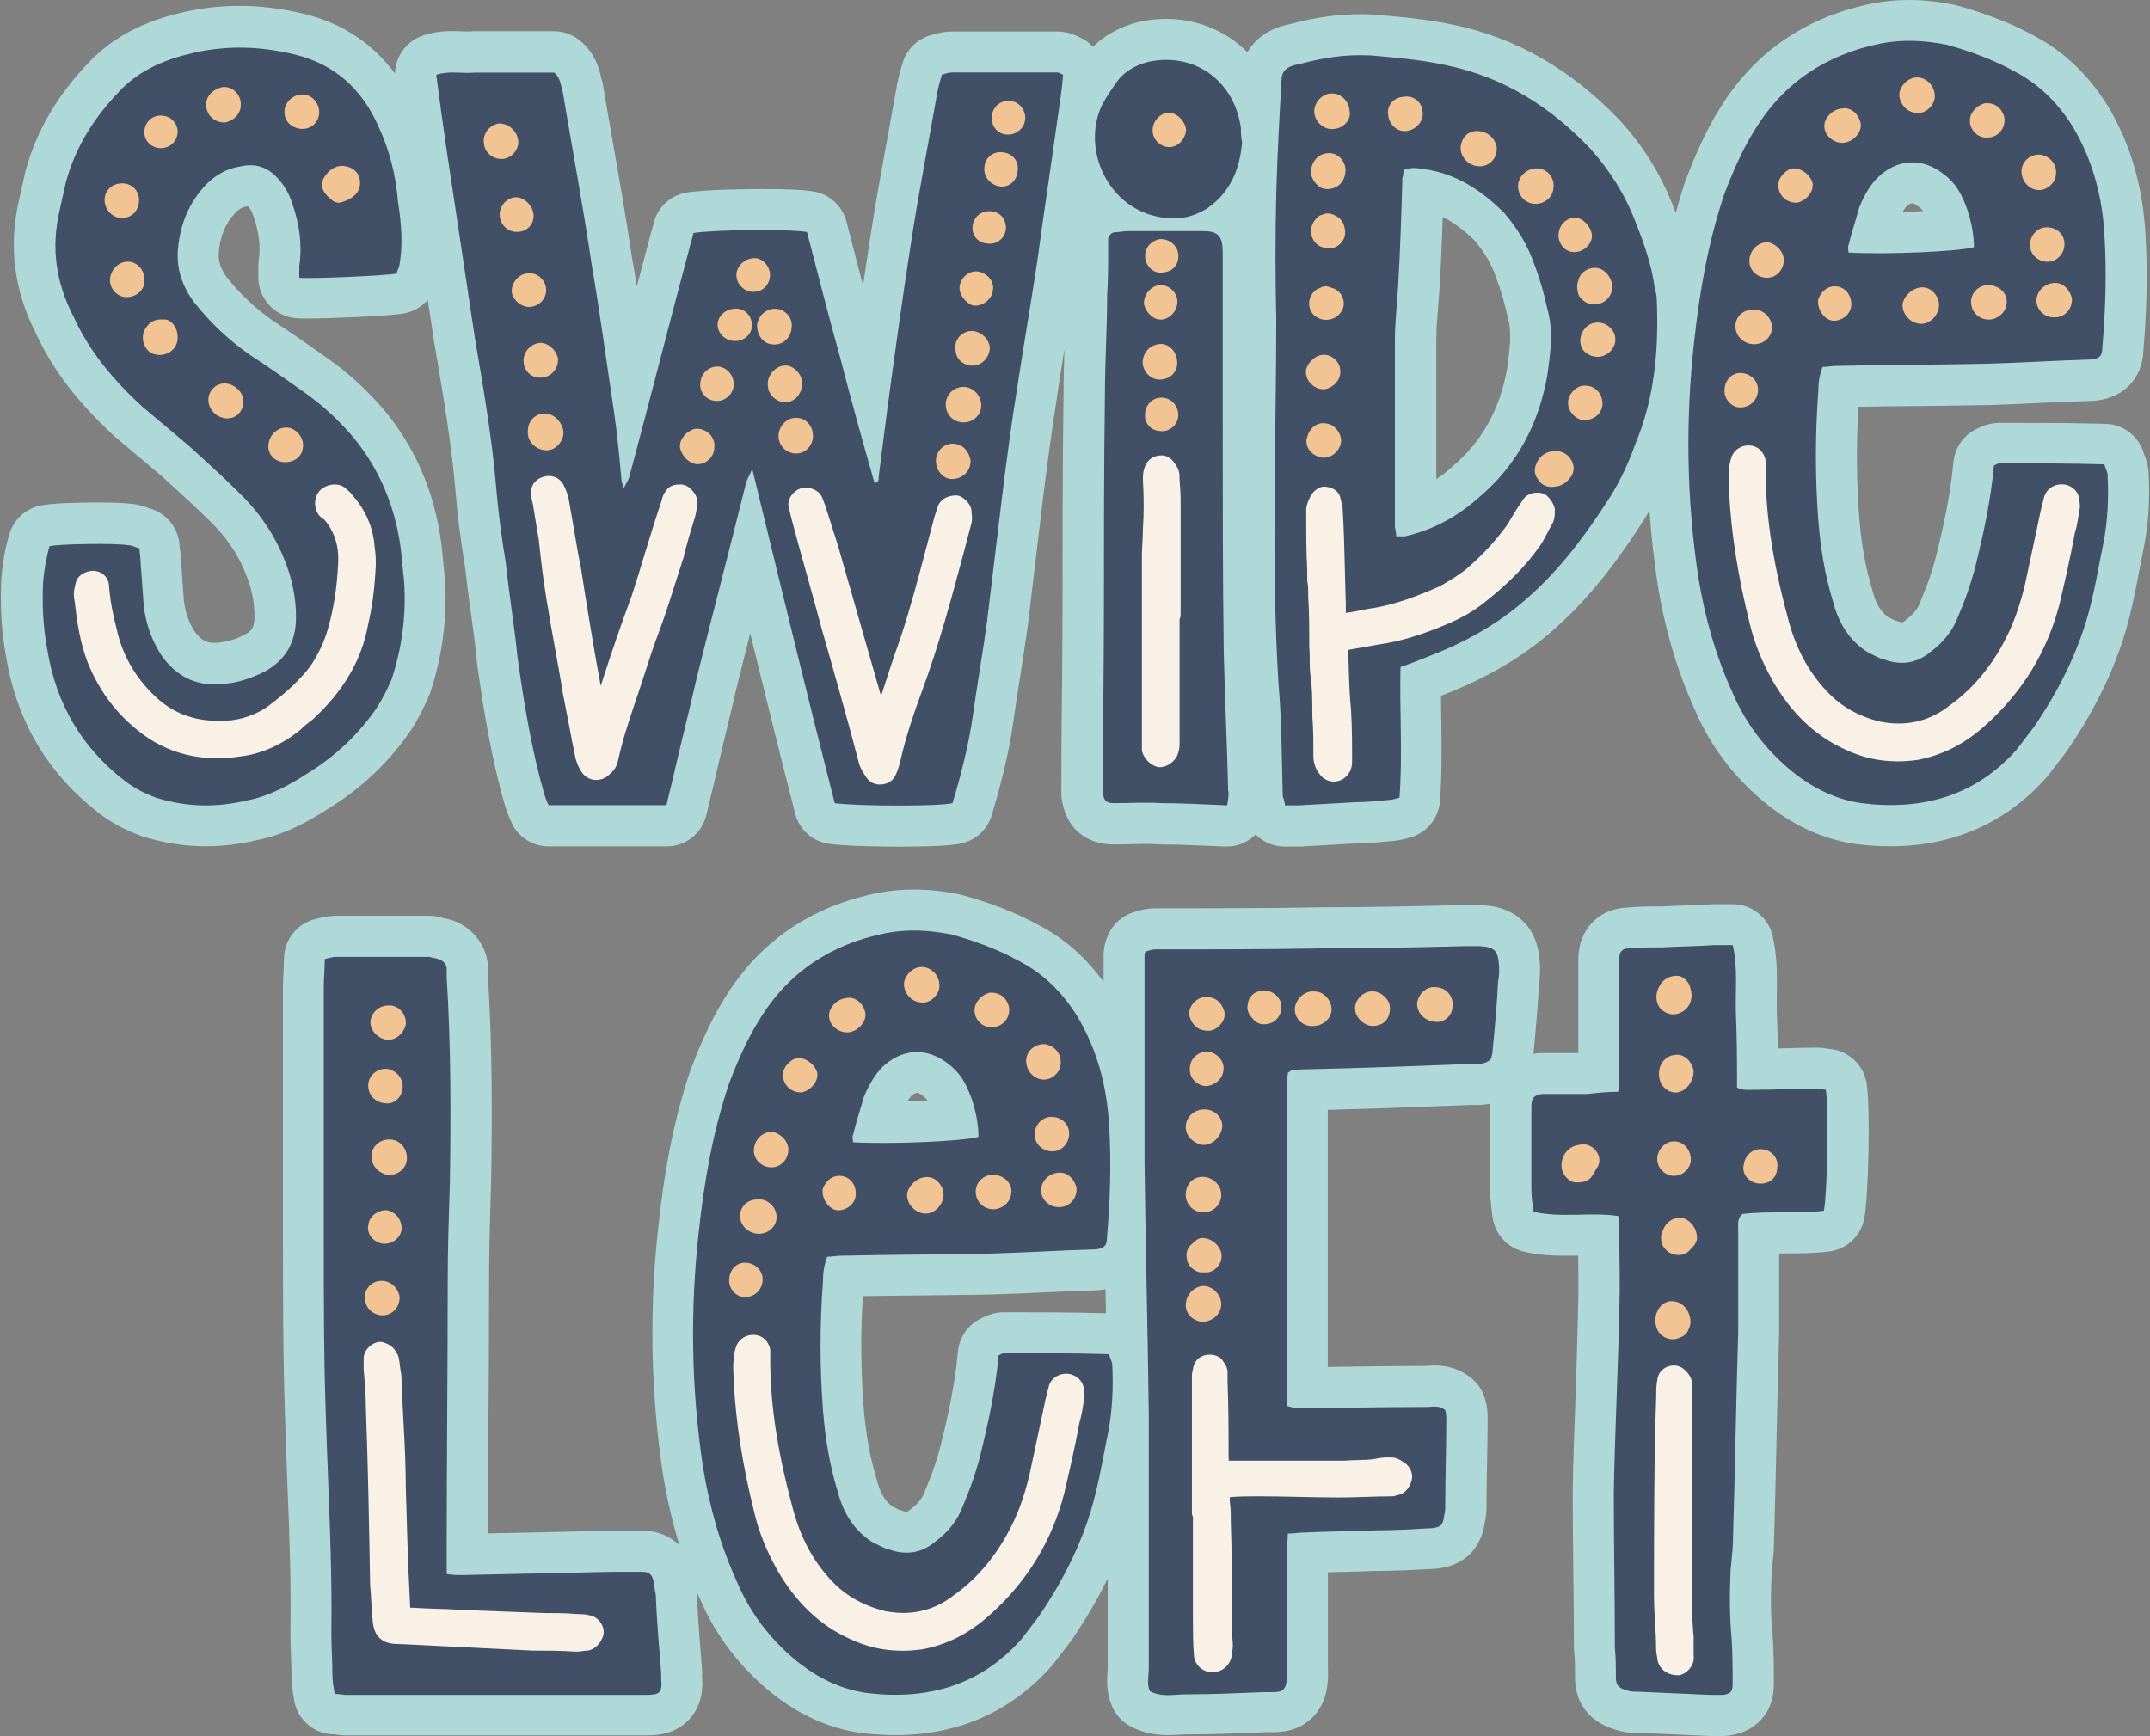
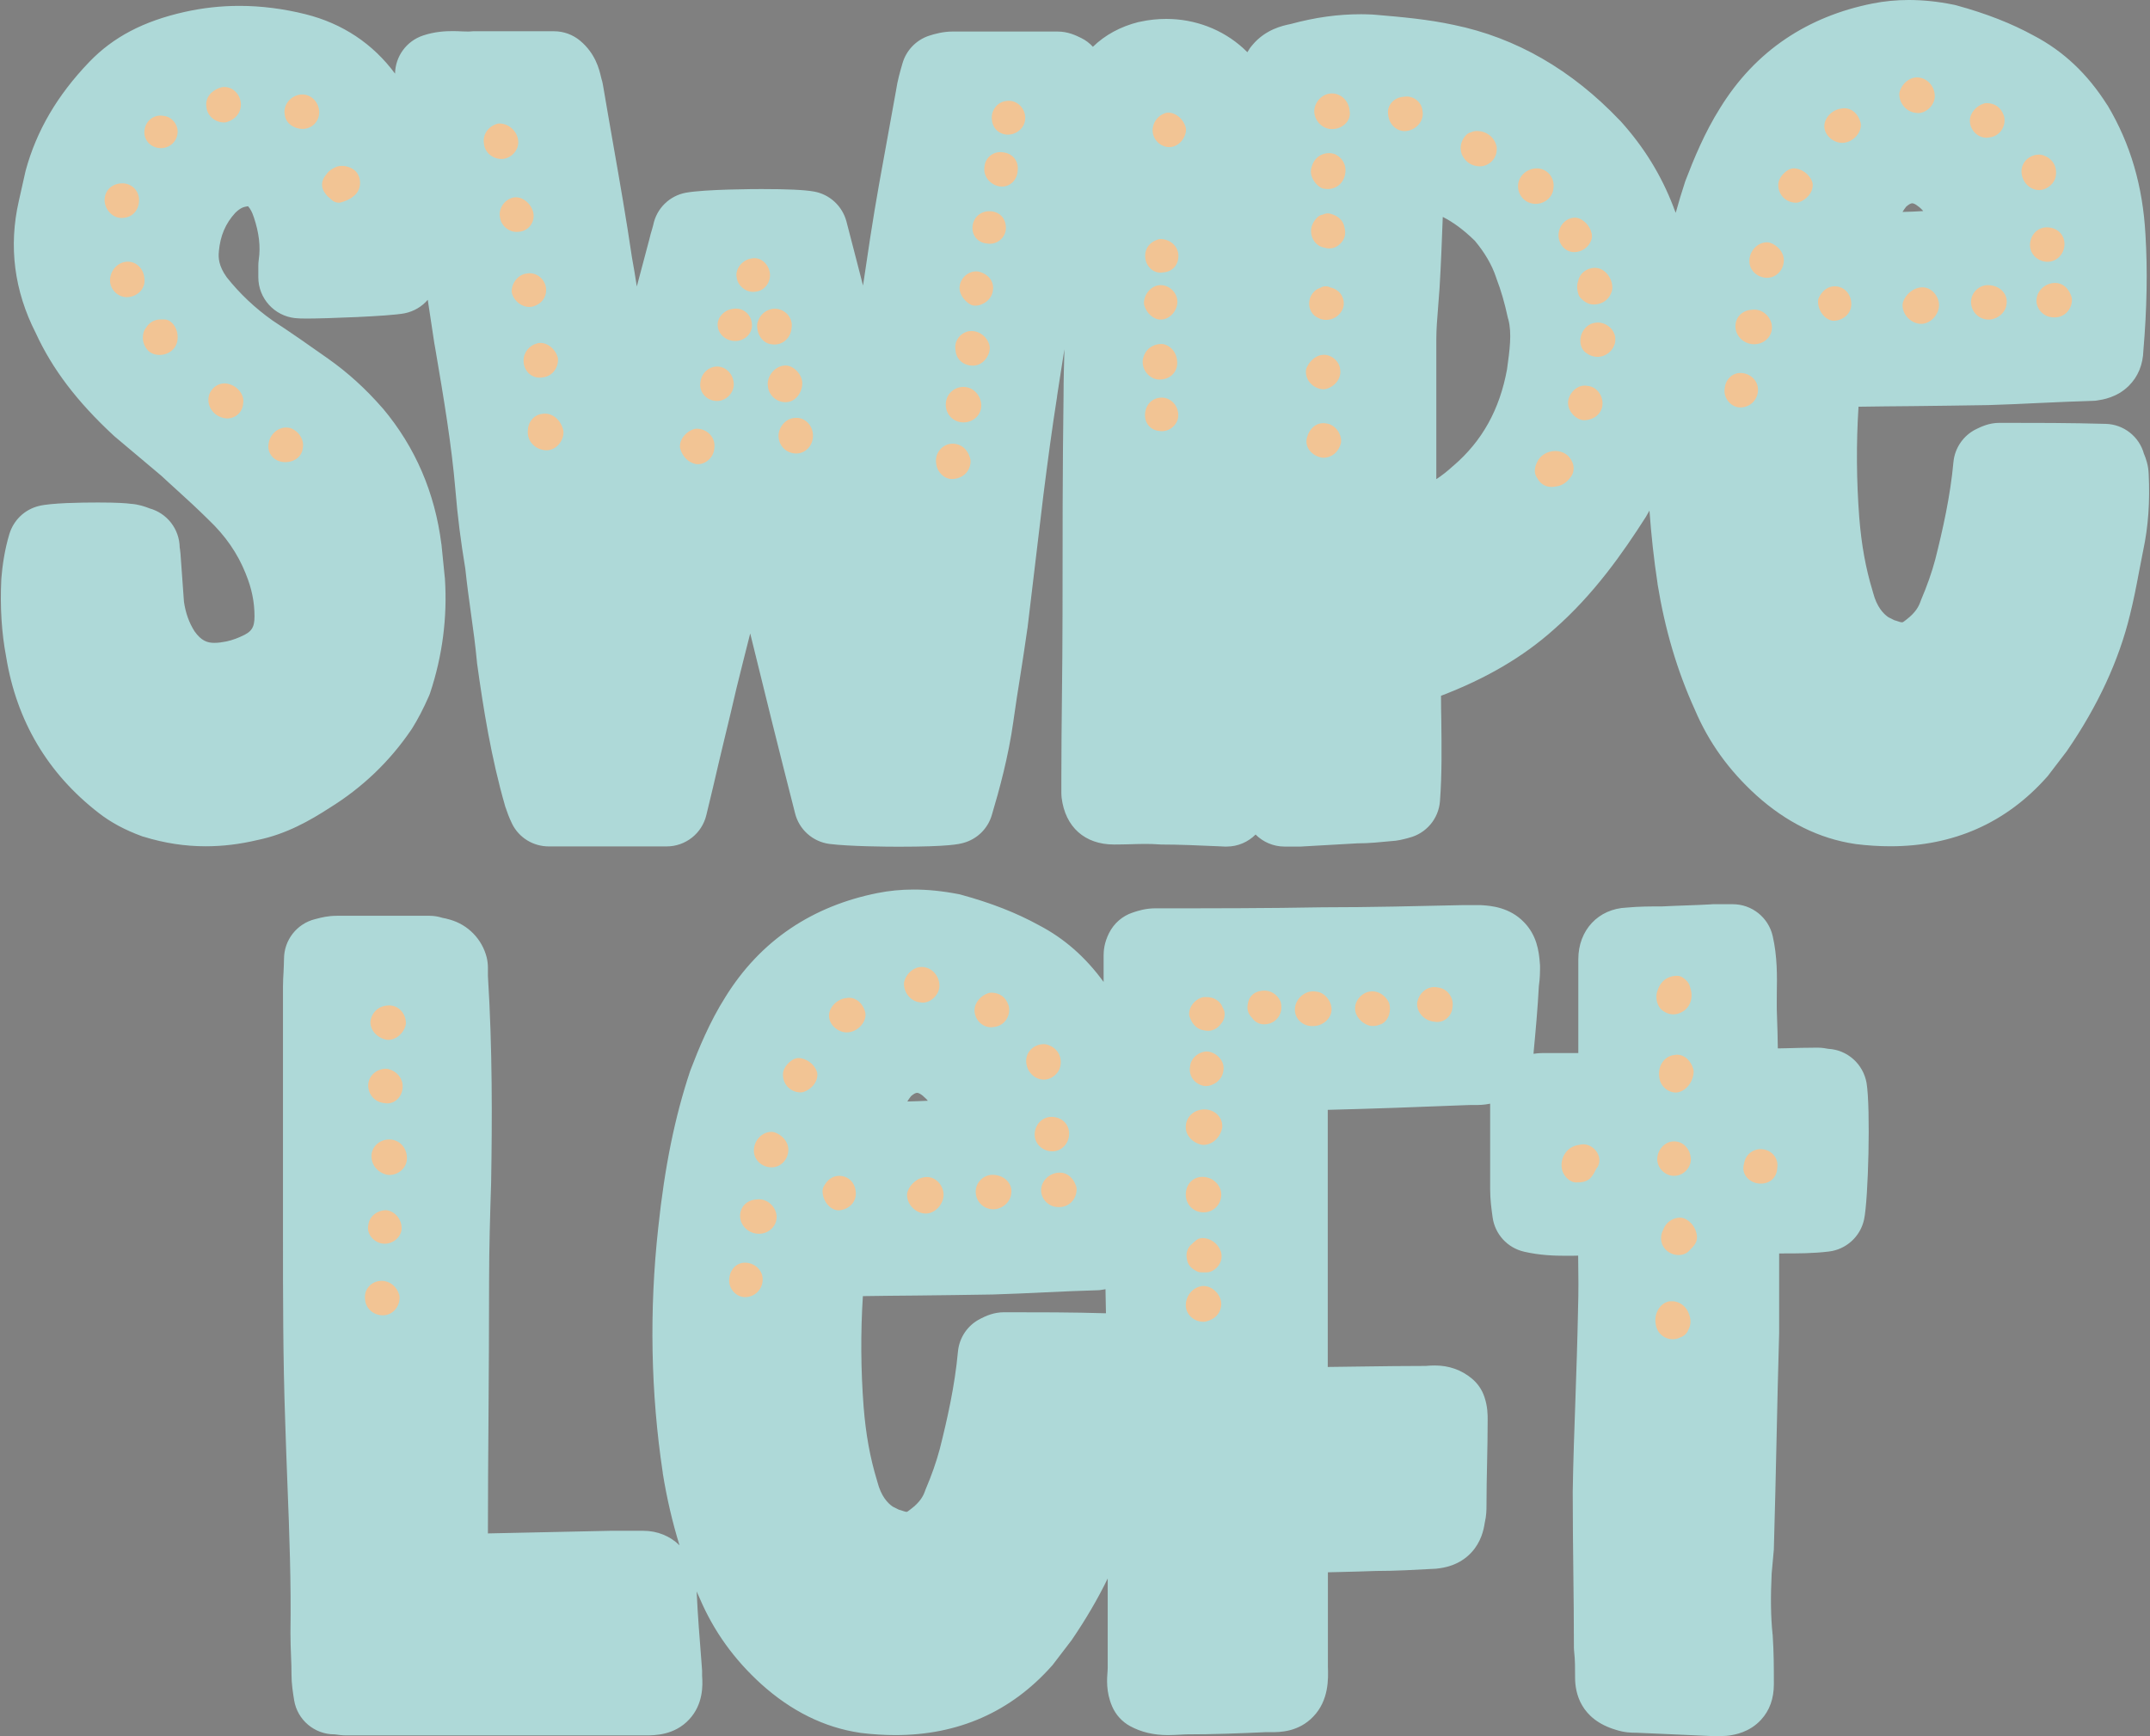
<svg xmlns="http://www.w3.org/2000/svg" height="1183.6" preserveAspectRatio="xMidYMid meet" version="1.0" viewBox="-1.2 0.0 1465.6 1183.6" width="1465.6" zoomAndPan="magnify">
  <rect x="-1.2" y="0.0" width="1465.6" height="1183.6" fill="#808080" stroke="none" />
  <g id="change1_1">
    <path d="M1463.5,323.2c-0.2-6.1-2-10.8-3-13.3c-0.1-0.1-0.1-0.3-0.2-0.4c-3.2-11.8-13.8-20.2-26.1-20.5 c-24.5-0.7-47.8-0.7-72.4-0.7c-7.3,0-12.8,2.8-16.1,4.4c-8.6,4.3-14.4,12.8-15.3,22.4c-2.1,23.3-7.4,46.6-12.4,66.4 c-2.4,9-5.6,18-9.6,27.4c-0.2,0.5-0.4,1.1-0.6,1.6c-1,2.8-3.1,7.1-9.4,11.9c-0.4,0.3-0.9,0.7-1.3,1c-0.5,0.4-1.2,0.9-1.6,0.9 c-0.2,0-1.1,0-2.7-0.6c-0.9-0.3-1.7-0.6-2.6-0.8c-0.3-0.1-0.5-0.3-0.8-0.4c-0.9-0.5-2.1-1.1-3.4-1.7c-3.4-2.4-7.8-6.9-10.4-16.8 c-0.1-0.4-0.2-0.7-0.3-1.1c-4.7-15.4-7.6-31.4-9.1-50.2c-1.9-25-2.1-50.3-0.5-75.4c12.1-0.2,24.3-0.3,36.2-0.4 c16.9-0.2,34.5-0.4,51.8-0.7c0.1,0,0.2,0,0.3,0c12.3-0.4,24.5-0.9,36.2-1.5c11.6-0.5,23.5-1.1,35.3-1.4c1,0,2.1-0.1,3.1-0.3 c3.3-0.5,13.3-1.9,21.4-10c6.3-6.3,9.6-14.4,9.9-24.2c2.4-28.2,2.9-54.7,1.4-78.9c-1.8-33-10.2-61.8-25.8-88 c-0.1-0.2-0.3-0.5-0.5-0.7c-13.3-20.9-29.6-36.3-49.8-46.9c-15.3-8.4-32.5-15.1-52.6-20.6c-0.7-0.2-1.4-0.4-2.1-0.5 C1319.7,1,1309.7,0,1300,0c-8.5,0-16.8,0.8-24.8,2.4c-22.1,4.4-42,12.5-59.2,24.1c-17.8,12-32.7,27.8-44.5,46.9 c-10.7,16.9-18.2,35.3-23.6,49.4c-0.1,0.4-0.3,0.7-0.4,1.1c-2.3,6.9-4.4,14-6.4,21.2c-0.6-1.5-1.2-2.9-1.7-4.4 c-8.3-21.5-20-40.5-35.9-58.1c-0.2-0.2-0.3-0.4-0.5-0.5c-32.8-34.5-70.8-56.4-113.1-65.1c-18-3.9-35.8-5.4-53.1-6.9l-1.4-0.1 c-0.4,0-0.8-0.1-1.2-0.1c-2.5-0.1-5.1-0.2-7.5-0.2c0,0,0,0,0,0c-15.9,0-31.2,2.1-48.2,6.7c-5.4,1.1-16.9,3.6-25.8,14.1 c-1.5,1.7-2.7,3.5-3.6,5.1c-0.9-0.9-1.8-1.8-2.8-2.7c-14.2-12.9-32.9-20-52.5-20c0,0,0,0,0,0c-5.8,0-11.8,0.6-17.7,1.9 c-0.4,0.1-0.7,0.2-1.1,0.2c-12.4,3.1-23,8.9-31.2,16.9c-2.2-2.4-4.9-4.5-8-6c-3.3-1.6-8.8-4.4-16.1-4.4h-71.6 c-6.2,0-12.2,1.6-16.1,2.9c-8.7,2.9-15.5,10-18,18.8c-1.6,5.5-3.4,11.7-4.4,18.5c-1.7,9.3-3.4,18.9-5.1,28.2 c-4.3,23.5-8.8,47.9-12.5,72.1c-1.7,11-3.3,21.9-4.9,32.7c-1.7-6.4-3.3-12.7-4.9-19c-2.1-8.1-4.3-16.6-6.4-24.7 c-2.8-10.5-11.4-18.5-22.1-20.4c-6.6-1.2-18.7-1.7-35.9-1.7c-3.9,0-38.4,0.1-51.5,2.5c-11.2,2.1-20,10.8-22.2,22 c-0.1,0.5-0.5,1.9-0.8,2.9c-0.6,1.9-1.3,4.3-1.9,7c-2.8,10.6-5.7,21.3-8.5,32c-1-6.6-2.1-13.1-3.3-19.7 c-3.8-25.8-8.3-51.7-12.7-76.7c-2.3-13.4-4.8-27.3-7.1-41.1c-0.2-1.4-0.6-2.8-1-4.1c-0.1-0.2-0.2-0.8-0.3-1.2 c-1.2-5.2-3.8-16-14.2-24.7c-5-4.2-11.3-6.5-17.9-6.5h-26.3h-27.8c-0.8,0-1.5,0-2.3,0.1c-0.5,0-1.1,0.1-1.9,0.1 c-1.3,0-2.7-0.1-4.3-0.1c-1.9-0.1-4.1-0.2-6.4-0.2c-4.8,0-12.1,0.3-20.2,3c-11.4,3.8-18.9,14.3-19.1,26 c-15.1-20.4-35.8-34.2-61-40.5c-15.2-3.8-30.4-5.7-45.2-5.7c-12.5,0-25,1.4-37.1,4.1c-28.2,6.3-48.9,17.2-65.2,34.2 c-21.7,22.6-35.9,46.8-43.3,74c-0.1,0.4-0.2,0.9-0.3,1.3l-4.4,19.6c-7,30.8-3.1,61.1,11.6,89.9c11.3,24.6,28.2,46.8,52.9,69.7 c0.3,0.3,0.6,0.6,1,0.9l31.6,26.6c3.6,3.4,7.2,6.6,10.7,9.8c7.3,6.6,14.1,12.9,21,19.7c0.2,0.2,0.4,0.4,0.5,0.5 c11.6,11,19.9,23,25.4,36.8c0,0.1,0.1,0.2,0.1,0.3c4,9.7,5.9,19.1,5.9,28.8c0,7.7-2,10.7-9.1,13.7c-0.2,0.1-0.4,0.2-0.6,0.3 c-4.2,1.9-8.8,3.2-12.2,3.6c-0.4,0-0.8,0.1-1.2,0.2c-1.5,0.2-2.9,0.3-4.3,0.3c-4.8,0-8.9-1.4-13.5-7.9c-3.8-6-6.1-12.6-7.2-20.2 l-2.1-29.1c-0.1-2.7-0.4-4.9-0.6-6.6c-0.1-0.4-0.1-1-0.2-1.3c-0.2-12.5-8.6-23.3-20.6-26.6c-0.2-0.1-0.3-0.1-0.5-0.2 c-2.4-0.9-6.6-2.5-12.2-2.9c-3-0.4-9-0.9-22.4-0.9c-11.6,0-32.2,0.3-40.4,2.4c-9.6,2.4-17.1,9.6-20,19.1 c-3.3,10.9-4.8,22.1-5.4,29.6c0,0.4-0.1,0.8-0.1,1.3c-0.9,19.1,0.2,36.4,3.3,52.8c7.1,43.7,28.3,79.5,63,106.4 c8.3,6.5,18,11.7,29.5,15.9c0.4,0.2,0.8,0.3,1.3,0.4C111,574.9,125,577,139,577c11.7,0,23.3-1.4,35.5-4.3c19.5-4,35.7-13.3,49-21.9 c22.3-13.8,41-31.7,55.6-53.2c0.2-0.3,0.4-0.6,0.6-0.9c4-6.4,7.5-13.1,11.3-21.7c0.4-0.8,0.7-1.7,1-2.5 c8.4-25.3,11.8-51.5,10.1-77.8c0-0.3,0-0.7-0.1-1l-2.2-21.9c0-0.2,0-0.5-0.1-0.7c-4.4-35.1-17.8-66.3-39.9-92.6 c-0.1-0.1-0.2-0.2-0.3-0.3c-11.3-13-23.5-24.1-37.1-33.7c-12.3-8.7-25-17.6-37.7-25.9c-12-8.5-22.3-18.2-31.3-29.5 c-5.7-7.9-5.8-13.7-5.4-17.4c0-0.1,0-0.3,0-0.4c1-10.6,4.5-18.9,11.2-26.2c3.5-3.4,5.7-4,7.6-4.3c0.4-0.1,0.8-0.1,1.1-0.2 c1.7,2,2.8,4.1,3.7,6.9c0.1,0.3,0.2,0.5,0.3,0.8c3.5,10.5,4.6,19.9,3.3,28.7c-0.2,1.4-0.3,2.8-0.3,4.1v8c0,14.3,10.9,26.3,25.1,27.8 c2,0.2,4.4,0.3,8,0.3c11.8,0,56.1-1.5,66.7-3.6c6.3-1.3,11.8-4.6,15.7-9.2l4.5,29.8c0,0.2,0.1,0.3,0.1,0.5l0.7,4 c5.6,33,10.9,64.1,13.6,95.9c1.4,17.2,3.6,34.6,6.7,53.2c1.1,10.4,2.5,20.8,3.9,30.8c1.5,10.6,3,21.7,4,32.5c0,0.4,0.1,0.7,0.1,1.1 c4.3,31,9.6,64.3,19.1,97.3c0.1,0.4,0.2,0.8,0.4,1.2c0.9,2.6,2.1,6.3,4.4,11c4.7,9.5,14.4,15.4,25,15.4h80.3 c12.9,0,24.1-8.8,27.1-21.4l4.4-18.3c0-0.1,0.1-0.2,0.1-0.4c2.5-11.1,5.3-22.5,7.9-33.5c2.7-11.1,5.5-22.7,8.1-34.1 c3.1-12.5,6.2-25,9.4-37.5c10.1,41.4,20.2,82,30.6,122.7c2.8,11.1,12.1,19.3,23.4,20.8c13.4,1.7,39.4,1.9,47.1,1.9 c34.6,0,41.3-1.8,44.2-2.6c9.3-2.5,16.7-9.7,19.4-19c5.1-17.1,11.3-39.7,14.7-63.9c0,0,0-0.1,0-0.1c1.4-10.3,3.1-20.8,4.7-30.9 c1.6-10.4,3.3-21.1,4.8-31.9c0-0.2,0-0.3,0.1-0.5l10.9-91.2c2.8-22,5.8-44.8,9.3-66.9c0-0.1,0-0.2,0-0.3c1.6-10.6,3.3-21.3,5-31.9 c-0.3,10.2-0.6,20.7-0.6,31.2c-0.7,49.8-0.7,100.3-0.7,149.2c0,18.9-0.2,37.9-0.4,56.3c-0.2,18.6-0.4,37.8-0.4,56.9v8.8 c0,1.2,0.1,2.3,0.2,3.5c2.5,19.9,15.8,31.8,35.7,31.8c4,0,7.8-0.1,11.5-0.2c3.4-0.1,6.7-0.2,9.9-0.2c3.4,0,6.2,0.1,8.9,0.3 c0.6,0,1.2,0.1,1.9,0.1c12,0,25.2,0.6,39.1,1.2l4.2,0.2c0.4,0,0.9,0,1.3,0c7.6,0,14.6-3.1,19.7-8.2c5,5,12,8.2,19.7,8.2h9.5 c0.5,0,1,0,1.5,0l38.7-2.2c8,0,15.6-0.8,22.9-1.5c4.5-0.2,8.1-1.2,10.9-1.9c0.4-0.1,0.9-0.2,1.4-0.4c11.7-2.9,20.2-13,21.1-25 c1.4-18.7,1.1-37.3,0.9-55.2c-0.1-5.4-0.2-11-0.2-16.6c30.9-11.8,56.1-26.6,76.9-45.2c27.4-24,47.1-52.3,62.7-76.7 c0.1-0.2,0.3-0.4,0.4-0.7c0.7-1.2,1.4-2.4,2.1-3.7c1.2,16.7,3,33.3,5.5,49.7c0,0.1,0,0.2,0,0.3c5.1,31.3,13.4,59.3,25.4,85.7 c9.5,22.4,23.3,41.5,41.9,58.4c20.4,18.4,43,29.6,67.2,33.2c0.2,0,0.4,0.1,0.6,0.1c8.1,1,16,1.5,23.6,1.5c43,0,78.9-15.9,106.7-47.2 c0.5-0.5,0.9-1,1.3-1.6l11.7-15.3c0.3-0.4,0.6-0.7,0.8-1.1c20.9-30.4,35.3-61.5,42.8-92.4c2.5-10.1,4.4-19.7,6.1-28.9 c1-5,1.9-9.7,2.8-14.4c0-0.2,0.1-0.4,0.1-0.5C1463.3,358.8,1464.4,341.8,1463.5,323.2z M1295.7,144.5c0.8-1.3,1.6-2.5,2.5-3.6 c1.9-1.7,3.3-2.3,4.1-2.3c0.8,0,2.2,0.5,4.1,2.1c0.2,0.2,0.5,0.4,0.7,0.5c0.7,0.6,1.7,1.5,2.3,2.2c0.1,0.2,0.2,0.4,0.4,0.5 C1305.3,144.2,1300.6,144.4,1295.7,144.5z M1026.1,251.8c-5,27.4-16.9,48.9-36.6,65.8c-0.2,0.1-0.3,0.3-0.5,0.4 c-3.6,3.3-7.3,6.2-11.1,8.7v-95.3c0-7,0.6-14.2,1.2-21.7c0.3-4.2,0.7-8.6,1-13.2c1-16.5,1.6-32.9,2.2-48.6 c7.2,3.6,14.3,8.9,21.8,16.2c6.8,8.1,11.7,16.5,14.5,24.9c0.1,0.4,0.3,0.8,0.4,1.2c3,7.8,5.5,16.5,7.5,25.8c0.1,0.6,0.3,1.2,0.5,1.8 C1029.5,227.3,1027.9,238.7,1026.1,251.8z M1245.1,715.1C1245.1,715.1,1245.1,715.1,1245.1,715.1c-1.6-0.3-4.2-0.8-7.4-0.8 c-7.3,0-14.5,0.2-21.6,0.4c-1.8,0-3.6,0.1-5.4,0.1c-0.1-7.5-0.3-15.1-0.6-22.8c-0.2-4.5-0.1-9.4-0.1-14.5 c0.2-11.9,0.4-25.3-2.8-39.3c-2.9-12.7-14.2-21.7-27.2-21.7h-13.1c-0.6,0-1.2,0-1.9,0.1c-5.1,0.3-10.5,0.5-16.2,0.7 c-5.5,0.2-11.3,0.4-17.1,0.7c-7.9,0-15.5,0-24.1,0.8c-19.2,0.8-32.9,15.3-32.9,35.2v2.9V718H1050c-1.2,0-2.3,0.1-3.5,0.2 c-0.8,0.1-1.5,0.2-2.3,0.3c0-0.3,0-0.5,0-0.8c1.4-14.7,2.8-30.2,3.6-45.4c0.8-5.4,0.8-10.1,0.8-13.3c0-0.6,0-1.2-0.1-1.9 c-0.6-9-2.3-19.5-10.7-28.2c-9.9-10.4-22.8-11.3-28.3-11.7c-0.7,0-1.3-0.1-2-0.1h-10.2c-0.2,0-0.4,0-0.6,0 c-31.4,0.7-63.9,1.5-95.8,1.5c-0.2,0-0.4,0-0.5,0c-37.7,0.7-74.8,0.7-114.1,0.7c-6.7,0-12.2,1.8-15.4,2.9c-7,2.3-12.8,7.4-16.1,14 c-3.3,6.6-3.7,11.9-3.7,15.4v17.9c-12.3-16.9-26.8-29.7-44.3-38.8c-15.3-8.4-32.5-15.1-52.6-20.6c-0.7-0.2-1.4-0.4-2.1-0.5 c-10.9-2.1-20.9-3.1-30.5-3.1c-8.5,0-16.8,0.8-24.7,2.4c-22.1,4.4-42,12.5-59.2,24.1c-17.8,12-32.7,27.8-44.5,46.9 c-10.7,16.9-18.2,35.3-23.6,49.4c-0.1,0.4-0.3,0.7-0.4,1.1c-10.4,31.2-17.3,65.1-21.7,106.7c-6.2,56.4-5.1,112.6,3.1,167.1 c0,0.1,0,0.2,0,0.3c2.8,17.3,6.6,33.5,11.4,49.1c-6.3-6.2-14.9-9.9-24.8-9.9H416c-0.2,0-0.4,0-0.6,0l-84,1.8 c0-26.6,0.2-53.5,0.4-79.6c0.2-30.2,0.4-61.4,0.4-92.2c0-22.9,0.7-45.7,1.4-67.7c0-0.2,0-0.4,0-0.5c0.7-41.7,0.9-90.9-2.2-140.1 v-5.7c0-2.3-0.3-4.6-0.8-6.8c-3.1-12.5-12.7-22.4-25.1-25.9c-2.1-0.6-3.8-1-5.1-1.2c-2.8-0.9-5.7-1.4-8.6-1.4h-63.5 c-6,0-10.6,1.2-13.6,2c-0.4,0.1-0.8,0.2-1.2,0.3c-12.4,3.1-21.1,14.3-21.1,27.1c0,2.6-0.2,5.4-0.3,8.5c-0.2,3.4-0.4,6.9-0.4,10.5 v169.4c0,41.5,0,84.4,1.5,126.5c0.4,14.2,1,28.5,1.5,42.3c1.4,35.1,2.6,68.3,2.1,102.4c0,0.1,0,0.3,0,0.4c0,5.4,0.2,10.5,0.4,15.5 c0.2,4.4,0.3,8.5,0.3,12.2c0,6.7,1,12.6,1.8,17.7c2.2,13.5,13.9,23.3,27.5,23.3c0.1,0,0.6,0.1,1,0.1c1.6,0.2,4,0.6,7,0.6h203.8 c6.4,0,19.9,0,30-10.9c9.6-10.3,9.3-23.3,8.8-29.7v-2.7c0-0.7,0-1.5-0.1-2.2l-0.3-4.1c-1.3-16.7-2.6-32.5-3.3-48.2 c0-0.1,0-0.2,0-0.3c0.7,1.6,1.4,3.1,2.1,4.7c9.6,22.4,23.3,41.5,41.9,58.4c20.4,18.4,43,29.6,67.2,33.2c0.2,0,0.4,0.1,0.6,0.1 c8.1,1,16,1.5,23.6,1.5c43,0,78.9-15.9,106.7-47.2c0.5-0.5,0.9-1,1.3-1.6l11.7-15.3c0.3-0.4,0.6-0.7,0.8-1.1 c9.4-13.8,17.5-27.6,24.3-41.6v60.9c0,0.3-0.1,1.4-0.1,2.1c-0.4,5.3-1.2,14.2,3.1,24.2c2.5,5.8,6.8,10.5,12.3,13.5 c7.6,4.1,16,6.1,25.8,6.1c3,0,5.8-0.2,8.2-0.3c1.6-0.1,3.2-0.2,4.2-0.2c18.6,0,36.5-0.7,53.9-1.5c0.6,0,1.3,0,1.8,0 c0.8,0,1.6,0,2.4,0c5.5,0,18.4,0,28.5-10.6c10.7-11.1,10.3-25.8,10-34V1072c2.8-0.1,5.6-0.1,8.5-0.2c7.9-0.2,16-0.4,24.1-0.7 c13.7,0,27.2-0.8,40.4-1.5c0.6,0,1.3-0.1,1.9-0.2c3.6-0.4,14.5-1.8,22.9-10.9c6.6-7.1,8.4-15.4,9.1-20.2c1.2-5,1.2-9.2,1.2-12 c0-9.6,0.2-19.3,0.4-28.7c0.2-9.6,0.4-19.6,0.4-29.7c0-3.3,0-8.9-2.2-15.4c-1.6-4.9-4.6-9.3-8.6-12.6c-7.1-5.9-15.6-8.9-25.2-8.9 c-2,0-3.7,0.1-5,0.2c-0.3,0-0.7,0.1-1,0.1c-14.7,0-29.6,0.2-44.1,0.4c-7.5,0.1-15.2,0.2-22.9,0.3V756.7c31.4-0.8,62-1.9,94.1-3.2 l3.3-0.1c0.3,0,0.5,0,0.8,0c0.9,0,1.8,0,2.7,0c1.9,0,5.4,0,9.8-0.9c0,0.9,0,1.6,0,2.1v56.2c0,7.1,0.9,13.6,1.7,19.3 c1.6,11.4,10.1,20.7,21.4,23.3c10.7,2.5,20.9,2.8,28.6,2.8c2.8,0,5.6,0,8.3-0.1c0,0.1,0,0.3,0,0.4c0.2,12.7,0.3,24.6-0.1,36.5 c0,0.2,0,0.4,0,0.6c-0.4,20.2-1.1,41.1-1.8,61.2c-0.7,20.4-1.5,41.5-1.8,62.2c0,0.2,0,0.3,0,0.5c0,18.1,0.2,36.3,0.4,53.8 c0.2,17.1,0.4,34.8,0.4,52.1c0,1,0.1,2.1,0.2,3.1c0.6,5,0.6,10.8,0.6,17.4c0,10.2,3.6,28.3,27.8,35.5c5.9,1.9,10.4,2,14.2,2 l49.8,2.2c0.4,0,0.8,0,1.2,0h8c1.3,0,2.6-0.1,4-0.3c3.4-0.5,13.8-2,21.8-10.8c5.8-6.3,8.7-14.4,8.7-24.2c0-11,0-21.4-0.8-33.3 c0-0.3,0-0.6-0.1-0.9c-1.2-11.7-1.4-24.9-0.6-41.3l1.4-15.4c0.1-0.6,0.1-1.1,0.1-1.7c0.7-24.6,1.3-49.2,1.8-73 c0.5-24.2,1.1-49.1,1.8-73.8c0-0.3,0-0.6,0-0.8v-53.5c0.9,0,1.8,0,2.8,0c10,0,20.3,0,31.1-1.3c11.8-1.4,21.5-10.2,24-21.9 c2.9-13.5,4.5-76,1.7-93C1268.9,725.4,1258.1,715.8,1245.1,715.1z M628.6,747.8c0.7,0.6,1.7,1.5,2.3,2.2c0.1,0.2,0.2,0.4,0.4,0.5 c-4.4,0.2-9.1,0.4-14,0.5c0.8-1.3,1.6-2.5,2.5-3.6c1.9-1.7,3.3-2.3,4.1-2.3c0.8,0,2.2,0.5,4.1,2.1 C628.1,747.4,628.4,747.6,628.6,747.8z M683.3,894.7c-7.3,0-12.8,2.7-16.1,4.4c-8.7,4.3-14.5,12.8-15.4,22.5 c-2.1,23.3-7.4,46.6-12.4,66.4c-2.4,9-5.6,18-9.6,27.4c-0.2,0.5-0.4,1.1-0.6,1.6c-1,2.8-3.1,7.1-9.5,11.9c-0.4,0.3-0.9,0.7-1.3,1 c-0.5,0.4-1.2,0.9-1.6,0.9c-0.3,0-1.2-0.1-2.7-0.7c-0.9-0.3-1.7-0.6-2.6-0.8c-0.3-0.1-0.5-0.3-0.8-0.4c-0.9-0.5-2.1-1.1-3.4-1.7 c-3.4-2.4-7.8-6.9-10.4-16.8c-0.1-0.4-0.2-0.7-0.3-1.1c-4.7-15.4-7.6-31.4-9.1-50.2c-1.9-25-2.1-50.3-0.5-75.4 c12.1-0.2,24.3-0.3,36.2-0.4c16.9-0.2,34.5-0.4,51.8-0.7c0.1,0,0.2,0,0.3,0c12.3-0.4,24.5-0.9,36.2-1.5c11.6-0.5,23.5-1.1,35.3-1.4 c1,0,2.1-0.1,3.1-0.3c0.6-0.1,1.5-0.2,2.5-0.4c0,0.3,0,0.6,0,1c0.1,5.1,0.2,10.2,0.3,15.4C729.4,894.7,707,894.7,683.3,894.7z" fill="#aed9d8" />
  </g>
  <g id="change2_1">
-     <path d="M265.6,463.6c-2.9,6.6-5.8,12.4-9.5,18.3c-12.4,18.3-28.5,33.6-47.5,45.3c-12.4,8-25.6,15.3-40.2,18.3 c-21.2,5.1-41.6,5.1-62.8-1.5c-8-2.9-15.3-6.6-21.9-11.7c-29.2-22.6-46.7-52.6-52.6-89.1c-2.9-15.3-3.7-30.7-2.9-46.7 c0.7-8,2.2-16.8,4.4-24.1c5.8-1.5,44.6-2.2,53.3-0.7c2.9,0,5.1,1.5,8,2.2c0,2.9,0.7,5.8,0.7,8.8l2.2,30.7 c1.5,11.7,5.1,22.6,11.7,32.9c11,16.1,26.3,22.6,45.3,19.7c6.6-0.7,13.9-2.9,20.5-5.8c17.5-7.3,26.3-20.5,26.3-39.4 c0-13.9-2.9-27-8-39.4c-7.3-18.3-18.3-33.6-32.1-46.7c-11-11-21.9-20.5-32.9-30.7l-32.1-27c-19-17.5-35.8-37.2-46.7-61.4 c-11.7-22.6-15.3-46-9.5-71.6l4.4-19.7c6.6-24.1,19-43.8,36.5-62.1c13.9-14.6,31.4-21.9,51.1-26.3c22.6-5.1,46-4.4,69.4,1.5 c26.3,6.6,44.6,23.4,55.5,47.5c8,16.8,12.4,34.3,13.9,52.6c2.2,14.6,3.7,29.2,0.7,44.6c-0.7,1.5-1.5,2.9-1.5,4.4 c-7.3,1.5-59.2,3.7-66.5,2.9v-8c2.2-14.6,0-28.5-4.4-41.6c-2.2-7.3-5.8-13.9-11.7-19.7c-6.6-6.6-14.6-8.8-24.1-6.6 c-9.5,1.5-16.8,5.8-23.4,12.4c-11.7,12.4-17.5,27-19,43.1c-1.5,13.9,2.9,26.3,11,37.2c11,13.9,23.4,25.6,38,35.8 c12.4,8,24.8,16.8,37.2,25.6c12.4,8.8,22.6,18.3,32.1,29.2c19,22.6,29.9,48.9,33.6,78.2l2.2,21.9 C275.8,419.1,272.9,441.7,265.6,463.6z M723.5,51c-0.7,9.5-2.2,19-3.7,29.2c-4.4,32.1-9.5,65-13.9,97.9 c-4.4,29.2-9.5,58.4-13.9,87.6c-3.7,22.6-6.6,45.3-9.5,67.9l-11,91.3c-2.9,21.2-6.6,41.6-9.5,62.8c-2.9,20.5-8,40.2-13.9,59.9 c-8,2.2-63.5,2.2-80.3,0c-19-74.5-37.2-149.7-56.2-227.9c-2.2,5.1-3.7,7.3-4.4,10.2c-11,44.6-22.6,88.4-33.6,132.9 c-5.1,22.6-11,45.3-16.1,67.9l-4.4,18.3c-27,0-53.3,0-80.3,0c-1.5-2.9-2.2-5.1-2.9-7.3c-8.8-30.7-13.9-62.1-18.3-93.5 c-2.2-21.9-5.8-43.1-8-64.3c-2.9-17.5-5.1-34.3-6.6-51.9c-2.9-34.3-8.8-67.9-14.6-102.3L302.8,99.2c-2.2-15.3-4.4-31.4-6.6-48.2 c8.8-2.9,17.5-0.7,26.3-1.5h27.8c9.5,0,18.3,0,26.3,0c4.4,3.7,4.4,8.8,5.8,13.1c6.6,39.4,13.9,78.2,19.7,117.6 c5.8,33.6,10.2,67.2,15.3,100.8c2.2,15.3,3.7,31.4,5.1,46.7c0,1.5,0.7,2.2,1.5,5.1c1.5-2.9,2.9-5.1,3.7-7.3 c13.9-51.9,27-103.7,40.9-155.6c0.7-3.7,2.2-7.3,2.9-11c11.7-2.2,65-2.9,77.4-0.7c7.3,27.8,14.6,57,22.6,85.5 c7.3,28.5,15.3,57,23.4,85.5c2.9,0,2.9-2.2,2.9-4.4l5.8-45.3c5.1-38,10.2-75.2,16.1-113.2c5.1-33.6,11.7-67.2,17.5-100.1 c0.7-5.1,2.2-10.2,3.7-15.3c2.2-0.7,5.1-1.5,7.3-1.5h71.6C720.6,49.5,722,50.2,723.5,51z M845.5,97c-1.5,18.3-8,34.3-24.1,45.3 c-9.5,5.8-19.7,8-31.4,5.8c-35.8-5.8-54-46-40.2-76c2.9-5.8,6.6-11,10.2-16.1c5.1-7.3,13.1-11.7,21.9-13.9 c31.4-6.6,58.4,13.1,62.8,45.3C844.7,90.4,844.7,93.3,845.5,97z M836,538.9c0.7,2.9,0,5.8-0.7,10.2c-16.1-0.7-30.7-1.5-44.6-1.5 c-11-0.7-21.2,0-32.1,0c-5.8,0-7.3-1.5-8-7.3v-8.8c0-38,0.7-75.2,0.7-113.2c0-49.7,0-99.3,0.7-149c0-22.6,1.5-45.3,1.5-67.9 c0.7-10.2,0.7-20.5,0.7-30.7v-8c0.7-2.2,2.2-4.4,5.1-4.4c2.9,0,5.1-0.7,8-0.7h51.9c10.2,0,13.1,3.7,13.1,14.6v116.9 c0,51.9,0,103.7,0.7,156.3C833.8,476.8,835.3,508.2,836,538.9z M1113.5,302.9c-4.4,12.4-9.5,23.4-16.1,34.3 c-16.8,26.3-34.3,50.4-57.7,70.8c-20.5,18.3-43.8,30.7-68.7,40.2c-5.8,2.2-11,4.4-17.5,6.6c-0.7,30.7,1.5,59.9-0.7,89.1 c-2.9,0.7-5.1,1.5-7.3,1.5c-7.3,0.7-14.6,1.5-21.9,1.5l-39.4,2.2c-2.9,0-5.8,0-9.5,0c0-2.9-1.5-5.1-1.5-7.3 c-0.7-25.6-0.7-51.1-2.9-76c-5.1-83.3-1.5-165.8-1.5-248.3c-0.7-28.5-0.7-57,0-85.5c0.7-26.3,2.2-53.3,3.7-79.6 c0.7-1.5,0.7-2.9,1.5-3.7c2.9-3.7,7.3-4.4,11-5.1c16.1-4.4,31.4-6.6,48.2-5.8c16.8,1.5,34.3,2.9,51.1,6.6c39.4,8,71.6,28.5,98.6,57 c13.1,14.6,23.4,30.7,30.7,49.7c5.8,14.6,11,29.2,13.1,44.6c0.7,2.9,1.5,5.8,1.5,8.8C1129.6,238.7,1126.7,271.5,1113.5,302.9z M949.9,359.9c0,1.5,0.7,3.7,0.7,5.8h5.8c19.7-4.4,36.5-13.9,51.1-27c25.6-21.9,40.2-49.7,46-82.5c2.2-15.3,4.4-30.7,0-46 c-2.2-10.2-5.1-20.5-8.8-29.9c-4.4-13.1-11.7-24.8-20.5-35.1c-15.3-15.3-32.9-27-54.8-29.9c-4.4-0.7-8.8-1.5-13.9,0.7 c0,1.5,0,3.7-0.7,5.1c-0.7,24.8-1.5,48.9-2.9,73.8c-0.7,12.4-2.2,24.1-2.2,36.5V359.9z M1432.7,370.1c-2.9,13.9-5.1,27.8-8.8,42.4 c-7.3,29.9-21.2,57.7-38.7,83.3l-11.7,15.3c-28.5,32.1-65,41.6-105.9,36.5c-19.7-2.9-37.2-12.4-52.6-26.3 c-15.3-13.9-27-29.9-35.1-48.9c-11.7-25.6-19-51.9-23.4-78.9c-8-53.3-8.8-106.6-2.9-160c3.7-34.3,9.5-67.9,20.5-100.8 c5.8-15.3,12.4-30.7,21.2-44.6c19.7-32.1,48.9-51.1,85.5-58.4c14.6-2.9,29.2-2.2,44.6,0.7c16.1,4.4,32.1,10.2,46.7,18.3 c16.8,8.8,29.2,21.2,39.4,37.2c13.9,23.4,20.5,48.2,21.9,75.2c1.5,24.8,0.7,50.4-1.5,76c0,5.8-2.2,7.3-7.3,8 c-24.1,0.7-47.5,2.2-71.6,2.9c-34.3,0.7-68.7,0.7-103,1.5c-2.9,0-5.8,0.7-8.8,0.7c-2.2,5.8-2.9,11-2.9,16.8 c-2.2,29.2-2.2,58.4,0,87.6c1.5,19,4.4,37.2,10.2,56.2c3.7,13.9,11,26.3,24.1,34.3c3.7,1.5,6.6,3.7,10.2,4.4 c11.7,4.4,22.6,2.9,32.1-5.1c8.8-6.6,15.3-14.6,19-24.8c4.4-10.2,8-20.5,11-31.4c5.8-23.4,11-46.7,13.1-70.8 c1.5-0.7,2.9-1.5,3.7-1.5c24.1,0,47.5,0,71.6,0.7c0.7,2.9,2.2,5.1,2.2,7.3C1436.3,339.5,1435.6,354.8,1432.7,370.1z M1266.2,141.5 c-2.2,8-5.1,16.8-7.3,25.6c-0.7,1.5,0,3.7,0,5.1c25.6,1.5,76-0.7,85.5-3.7c0-13.9-5.1-31.4-12.4-41.6c-2.2-2.9-5.1-5.8-8-8 c-14.6-11.7-32.1-11-46,2.9C1272.7,127.6,1269.1,134.2,1266.2,141.5z M438.7,1155.6H234.9c-2.2,0-4.4-0.7-8-0.7 c-0.7-4.4-1.5-8.8-1.5-13.1c0-8.8-0.7-18.3-0.7-27.8c0.7-48.9-2.2-97.1-3.7-146.1c-1.5-41.6-1.5-84-1.5-125.6V672.9 c0-5.8,0.7-12.4,0.7-19c2.9-0.7,5.1-1.5,8-1.5h63.5c1.5,0.7,3.7,0.7,5.8,1.5c2.9,0.7,5.1,2.9,5.8,5.8v6.6c2.9,46,2.9,92,2.2,138.8 c-0.7,22.6-1.5,45.3-1.5,68.7c0,61.4-0.7,122.7-0.7,184.1v15.3c4.4,0.7,7.3,0.7,11,0.7l101.5-2.2c7.3,0,14.6,0,21.2,0 c4.4,0,6.6,2.2,7.3,6.6c0.7,2.9,0.7,5.8,1.5,8.8c0.7,17.5,2.2,35.1,3.7,53.3v3.7C450.3,1154.2,448.9,1155.6,438.7,1155.6z M754.2,976.7c-2.9,13.9-5.1,27.8-8.8,42.4c-7.3,29.9-21.2,57.7-38.7,83.3l-11.7,15.3c-28.5,32.1-65,41.6-105.9,36.5 c-19.7-2.9-37.2-12.4-52.6-26.3c-15.3-13.9-27-29.9-35.1-48.9c-11.7-25.6-19-51.9-23.4-78.9c-8-53.3-8.8-106.6-2.9-160 c3.7-34.3,9.5-67.9,20.5-100.8c5.8-15.3,12.4-30.7,21.2-44.6c19.7-32.1,48.9-51.1,85.5-58.4c14.6-2.9,29.2-2.2,44.6,0.7 c16.1,4.4,32.1,10.2,46.7,18.3c16.8,8.8,29.2,21.2,39.4,37.3c13.9,23.4,20.4,48.2,21.9,75.2c1.5,24.8,0.7,50.4-1.5,76 c0,5.8-2.2,7.3-7.3,8c-24.1,0.7-47.5,2.2-71.6,2.9c-34.3,0.7-68.7,0.7-103,1.5c-2.9,0-5.8,0.7-8.8,0.7c-2.2,5.8-2.9,11-2.9,16.8 c-2.2,29.2-2.2,58.4,0,87.6c1.5,19,4.4,37.2,10.2,56.2c3.7,13.9,11,26.3,24.1,34.3c3.7,1.5,6.6,3.7,10.2,4.4 c11.7,4.4,22.6,2.9,32.1-5.1c8.8-6.6,15.3-14.6,19-24.8c4.4-10.2,8-20.5,11-31.4c5.8-23.4,11-46.7,13.1-70.8 c1.5-0.7,2.9-1.5,3.7-1.5c24.1,0,47.5,0,71.6,0.7c0.7,2.9,2.2,5.1,2.2,7.3C757.8,946,757.1,961.4,754.2,976.7z M587.6,748.1 c-2.2,8-5.1,16.8-7.3,25.6c-0.7,1.5,0,3.7,0,5.1c25.6,1.5,76-0.7,85.5-3.7c0-13.9-5.1-31.4-12.4-41.6c-2.2-2.9-5.1-5.8-8-8 c-14.6-11.7-32.1-11-46,2.9C594.2,734.2,590.6,740.8,587.6,748.1z M1020,669.2c-0.7,15.3-2.2,31.4-3.7,46.7c0,2.2-0.7,5.1-1.5,6.6 c-4.4,3.7-9.5,2.9-13.9,2.9c-38,1.5-75.2,2.9-113.2,3.7c-3.7,0-6.6,0.7-8.8,0.7c-1.5,1.5-2.2,1.5-2.2,1.5v1.5 c-0.7,1.5-0.7,3.7-0.7,5.1v220.6c2.2,0.7,5.1,1.5,7.3,1.5c29.2,0,58.4-0.7,87.6-0.7c4.4,0,8.8-1.5,13.1,2.2c0.7,2.2,0.7,4.4,0.7,6.6 c0,19.7-0.7,38.7-0.7,58.4c0,2.2,0,4.4-0.7,6.6c-0.7,6.6-2.2,8-8,8.8c-13.1,0.7-26.3,1.5-39.4,1.5c-16.1,0.7-32.1,0.7-48.2,1.5 c-3.7,0-6.6,0.7-11,0.7c0,4.4-0.7,8-0.7,11.7v80.3c0.7,17.5-2.9,16.1-15.3,16.1c-17.5,0.7-35.1,1.5-53.3,1.5c-8,0-16.8,2.2-24.8-2.2 c-2.2-5.1-0.7-10.2-0.7-15.3V964.3c-0.7-57-2.2-113.9-2.9-171.6v-141c0-0.7,0-1.5,0.7-2.9c2.2-0.7,4.4-1.5,6.6-1.5 c38.7,0,76.7,0,114.7-0.7c32.1,0,64.3-0.7,96.4-1.5h10.2c10.2,0.7,12.4,2.9,13.1,13.9C1020.8,661.9,1020.8,665.6,1020,669.2z M1242.1,825.5c-18.3,2.2-37.2,0-55.5,2.2c-3.7,2.9-2.9,7.3-2.9,11V908c-1.5,48.9-2.2,97.1-3.7,146.8l-1.5,16.1 c-0.7,16.1-0.7,31.4,0.7,46c0.7,11,0.7,20.5,0.7,31.4c0,5.1-1.5,6.6-6.6,7.3h-8c-16.8-0.7-33.6-1.5-50.4-2.2c-2.9,0-4.4,0-6.6-0.7 c-5.1-1.5-8-2.9-8-8.8c0-7.3,0-13.9-0.7-20.5c0-35.1-0.7-70.1-0.7-105.9c0.7-40.9,2.9-82.5,3.7-123.4c0.7-19,0-38,0-57 c0-2.2,0-5.1-0.7-8c-19-2.9-38.7,1.5-57.7-2.9c-0.7-5.1-1.5-10.2-1.5-15.3v-56.2c0-5.8,1.5-8,7.3-8.8h30.7 c6.6-0.7,13.1-1.5,21.2-1.5c0.7-5.1,0.7-8,0.7-12.4v-75.2c0-0.7,0-1.5,0-2.9c0-4.4,1.5-7.3,6.6-7.3c8-0.7,15.3-0.7,23.4-0.7 c11.7-0.7,23.4-0.7,34.3-1.5h13.1c3.7,16.1,1.5,32.9,2.2,48.9c0.7,16.1,0.7,31.4,0.7,48.2c3.7,2.2,8.8,1.5,13.1,1.5 c13.9,0,27.8-0.7,41.6-0.7c1.5,0,3.7,0.7,5.8,0.7C1245.7,756.1,1244.3,815.3,1242.1,825.5z" fill="#414f67" />
-   </g>
+     </g>
  <g id="change3_1">
-     <path d="M737.9,948.8c0.2,1.5,0.5,3.8-0.3,6.3c-0.7,4.9-1.5,10-2.9,14.6c-3.1,16.9-6.9,33.4-10.2,47.4c0,0,0,0.1,0,0.1 c-8.3,33.1-25.7,61.6-51.8,84.6c-13.9,12.3-28.9,19.8-45.7,22.8c-0.1,0-0.2,0-0.3,0c-4.3,0.6-8.6,0.9-12.7,0.9 c-12.6,0-24.2-2.6-35.7-8c-20.5-9.2-36.8-24.7-49.9-47.4c0,0,0,0,0-0.1c-7.2-12.8-12.3-25.6-15.3-38.3 c-8.1-32.4-12.7-61.8-14.1-89.7c0-0.1,0-0.2,0-0.3c0-1.6-0.1-3.2-0.2-4.8c-0.2-3.4-0.3-6.9,0.2-10.4c0.1-3.8,1-6.6,1.8-8.9 c0.1-0.3,0.2-0.6,0.4-0.9c2-4,6.3-6.6,11-6.6c0,0,0,0,0,0c0,0,0,0,0,0c3.2,0,6.1,1.2,8.2,3.3c1.7,1.7,3.5,4.9,3.5,7.9 c0,0,0,0.1,0,0.1c-0.6,32.1,4.2,65.8,15.1,106.1c0,0,0,0,0,0.1c5.3,20.5,14.1,36.9,26.8,50.3c9.5,10.1,21.8,17,36.5,20.6 c4.2,0.8,8.3,1.2,12.3,1.2c12.3,0,23.7-3.9,33.8-11.6c0.1-0.1,0.2-0.1,0.2-0.2c14.8-10.3,27.7-25.1,37.3-42.9c0,0,0,0,0-0.1 c6.2-11.1,10.6-22.8,14.6-39.1c1.8-8.7,3.7-17.4,5.5-25.8c1.8-8.4,3.7-17.2,5.5-25.9c0-0.1,0-0.2,0.1-0.3l2.2-8.8 c0-0.2,0.1-0.3,0.1-0.5c1.5-4.6,6.3-7.9,11.7-7.9c1.1,0,2.2,0.1,3.2,0.4c0.2,0,0.3,0.1,0.5,0.2c5.2,1.7,8.4,5.9,8.4,10.9 C737.8,948.4,737.8,948.6,737.9,948.8z M471.4,335.3c-0.1-0.1-0.2-0.2-0.2-0.3c-1.3-1.5-4-4.7-8.4-4.7c-2.4,0-7.2,0-10,4.3 c-1.8,2.2-2.4,4.4-2.8,5.9c-0.1,0.4-0.2,0.8-0.3,1.2c-3.9,11.5-7.5,23.3-11,34.7c-3,9.9-6.1,20.1-9.4,30.2 c-6.9,18.5-13.8,38.6-21,61c-5-26.8-9.5-54.7-13.7-81.7c0-0.1,0-0.2-0.1-0.3c-1.6-7.8-2.9-15.6-4.3-23.9c-1.2-7-2.4-14.1-3.7-21.3 c0-0.1-0.1-0.3-0.1-0.4c-0.8-3.2-1.6-5.9-3.5-9.5c-1.9-3.7-5.7-6-9.9-6c-5.8,0-12.1,4.1-12.1,10.6c0,2.5,0,5.2,1,7.8l4.2,25.3 c1.4,13,2.9,26.3,5.1,39.6c2,12.5,4.3,25.1,6.5,37.3c1.8,9.9,3.6,20.1,5.2,29.9c0,0.1,0,0.2,0.1,0.3c1.4,6.9,2.7,13.9,4,20.6 c1.3,6.9,2.6,14,4.1,21c0.1,0.3,0.1,0.5,0.2,0.8c0.8,2.4,1.7,5.1,3.5,7.9c2.1,3.8,6.1,6.2,10.4,6.2c2.8,0,5.5-0.9,7.8-2.7 c0.3-0.2,0.5-0.4,0.7-0.6c0.2-0.2,0.4-0.4,0.7-0.6c1.7-1.5,4.4-4,5.5-8.5c0-0.1,0-0.2,0.1-0.3c2.8-13.5,7.2-26.6,11.5-39.4 c2.3-6.5,4.3-13,6.4-19.3c3.3-10.3,6.4-20,10.3-30.1c0-0.1,0-0.1,0.1-0.2c4.8-13.1,9-26.7,13.2-39.8c1-3.2,2-6.3,3-9.4 c0.1-0.2,0.1-0.4,0.2-0.5c2.1-9.3,5.1-18.8,7.9-28c0-0.1,0.1-0.2,0.1-0.4c1-3.8,1.8-8.4,0.8-13.3C473,337.5,472.3,336.3,471.4,335.3 z M400.5,1101.3c-2.9-0.8-5.9-0.8-8.3-0.8c-7.5-0.7-14.9-0.7-22.1-0.7l-58.2-2.2c-5.2-0.4-10.6-0.6-15.9-0.7 c-5.1-0.2-10.5-0.4-15.4-0.7c-0.2,0-0.3,0-0.5,0c-0.6,0-1.1,0-1.6,0c-0.1-0.9-0.2-1.7-0.2-2.5c0-0.1,0-0.3,0-0.4 c-1.5-27.6-2.2-55.5-2.9-80.1c0-14.9-0.8-30-1.6-44.7c-0.5-10-1.1-20.4-1.4-30.7c0-0.5-0.1-1-0.2-1.5c-0.3-1-0.4-2.4-0.6-3.8 c-0.2-1.6-0.4-3.3-0.7-5c-0.2-2.4-1.2-4.9-2.7-6.7c-2.3-3.6-6-4.8-7.9-5.5c-0.7-0.2-1.5-0.4-2.2-0.4c-5.1,0-11.4,5.1-11.4,11.4v7.3 c0,0.2,0,0.4,0,0.6l0.2,1.9c0.7,7.9,1.3,15.3,1.3,23.1c0,0.1,0,0.2,0,0.3c1.5,40.1,2.2,80.9,2.9,120.4c0,0.2,0,0.4,0,0.6 c0.3,3.1,0.5,6.4,0.7,9.8c0.2,3.5,0.4,7,0.7,10.5c0.4,6.7,1,12.1,4.9,15.9c4,4,9.5,4.3,15.8,4.3l88.9,4.4c0.1,0,0.2,0,0.3,0 c9.6,0,19.5,0,28.7,0.7c0.2,0,0.4,0,0.5,0c2.1,0,3.8-0.3,5.2-0.5c0.8-0.1,1.6-0.2,2.1-0.2c0.8,0,1.5-0.1,2.2-0.4 c4-1.3,7.2-4.8,8.8-9.5c0.2-0.7,0.4-1.5,0.4-2.2C410.6,1108,406.4,1102.1,400.5,1101.3z M538.5,354.3 C538.5,354.3,538.5,354.4,538.5,354.3c3.3,12.6,6.9,25.2,10.3,37.5c3.4,12.2,6.9,24.8,10.2,37.1c0,0,0,0.1,0,0.1 c8.6,30.1,17.5,61.3,25.5,91.9c0,0.1,0.1,0.3,0.1,0.4c1,3,2.7,5.6,4.3,8c1.9,3.5,5.6,5.6,9.6,5.6c4.8,0,8.7-2.2,10.6-6 c1.8-3.6,2.7-7.1,3.5-10.2c0,0,0-0.1,0-0.1c3.8-16.8,9.4-33,14.4-46.6c11.8-31.7,20.7-65.2,29.4-97.7l4.4-16.7 c0.9-2.8,0.6-5.3,0.4-7.1c-0.1-0.6-0.1-1.1-0.1-1.4c0-5.6-5.4-9.6-7.5-10.6c-1-0.5-2-0.7-3.1-0.7c-6.1,0-10.9,2.9-12.5,7.7 c-0.1,0.2-0.1,0.3-0.1,0.5c-0.2,0.9-0.6,1.9-1,3.1c-0.7,1.9-1.4,4-1.9,6.4c-1.7,6.3-3.4,12.7-5,18.8c-5.3,20.1-10.8,40.9-17.4,60.8 c-4.7,13-9,26.4-13.2,39.5l-29-101.3c0,0,0-0.1,0-0.1c-1.5-4.8-3-9.4-4.4-13.9c-1.4-4.5-2.9-9.1-4.4-13.8c0-0.1-0.1-0.3-0.1-0.4 l-2.2-5.8c-0.1-0.2-0.2-0.5-0.3-0.7c-2-4.1-7.2-6.2-11.1-6.2c0,0,0,0,0,0c-1.3,0-2.5,0.2-3.6,0.7c-4.6,1.7-8.1,6.3-8.1,10.9 c0,0.6,0.1,1.1,0.2,1.7L538.5,354.3z M255,385.1c0-0.1,0-0.2,0-0.3c0-2.3,0-6.9-0.8-11.7c-0.9-13.1-6.1-25.4-15.2-35.5 c-1.1-1.7-2.4-2.7-3.4-3.6c-0.4-0.3-0.7-0.6-1-0.9c-0.3-0.3-0.7-0.6-1.1-0.9c-1.9-1.3-4.2-1.9-6.6-1.9c-3.7,0-7.6,1.6-10.2,4.3 c-0.3,0.3-0.6,0.7-0.9,1.1c-3,4.6-3,10.5,0,15c0.3,0.4,0.5,0.7,0.9,1.1c0.7,0.7,1.7,1.7,3.1,2.4c7,8.2,10.2,18.1,9.5,30.2 c-0.8,16.6-3.2,31.5-7,44.4c0,0,0,0.1,0,0.1c-2.5,8.8-6.4,17-12.1,25.6c-6.2,8-14.8,16.4-24.9,24.1c-0.1,0.1-0.2,0.1-0.3,0.2 c-8,6.8-17.6,10.9-28.4,12.3c-3,0.3-5.9,0.4-8.7,0.4c-17.4,0-31.6-5.5-43.4-16.8c-13.1-12.4-21.7-27.2-25.8-44.1c0-0.1,0-0.1,0-0.2 c-3.1-11.8-5-22.1-5.6-31.4c-0.2-4.6-3.9-8.7-8.4-9.5c-0.8-0.2-1.6-0.3-2.5-0.3c-3.9,0-9.1,2.2-11.1,6.2c-0.2,0.5-0.4,0.9-0.5,1.4 l-0.7,2.9c-1,3.9-1,7.1-0.1,10.9c1.4,12.8,3.5,27.8,9.2,42.2c0,0.1,0,0.1,0.1,0.2c8,19.1,19.7,34.4,35.8,46.7 c15.1,11.5,32.6,17.3,52.1,17.3c5.2,0,10.6-0.4,15.9-1.3c13.7-1.6,27.5-7.6,39.9-17.5c0.2-0.2,0.4-0.3,0.6-0.5 c2.6-2.6,5.2-4.6,8-6.7c0.2-0.1,0.4-0.3,0.5-0.4c21.2-19.5,33.6-40.8,37.9-65.1C252.7,413.1,254.2,401,255,385.1z M955.2,996.7 c-0.1-0.1-0.4-0.2-0.6-0.4c-1.5-1-4-2.6-7.6-2.6c-3.1,0-6.6,0-10.3,0.9c-3.7,0.7-7.7,0.8-12,0.9c-3,0.1-6.1,0.1-9.5,0.4h-78.7 c-0.1-0.7-0.2-1.3-0.2-1.8c0-16.9,0-34.4-0.7-52v-6.4c0-3.1-1.5-5.4-2.5-6.8c-0.2-0.2-0.4-0.6-0.5-0.7c-0.7-1.3-1.8-2.4-3.1-3.1 c-1.9-1-4-1.5-6.2-1.5c0,0,0,0,0,0c-5.4,0-9.8,3.3-11,8.2c-0.1,0.5-0.2,1-0.2,1.5c0,0.2-0.1,0.4-0.2,0.7c-0.2,1-0.6,2.3-0.6,3.9v11 v82.5c0,1.1,0.3,2.2,0.7,3.1v69.9c0,8,0,16.3,0.7,24.6c0.2,2.9,1.8,5.7,3.5,7.4c2.4,2.4,5.7,3.8,9,3.8c1.3,0,2.7-0.2,4-0.6 c4.3-1.4,7.4-4.5,8.8-8.8c0.2-0.7,0.4-1.5,0.4-2.2c0-0.5,0.1-1.3,0.3-2.1c0.2-1.3,0.5-2.8,0.5-4.4c0-0.2,0-0.4,0-0.6 c-0.7-8.5-0.7-17.2-0.7-25.7c0-19.4,0-39.5-0.7-58.6c0-4.4,0-8.9-0.7-13.6v-2.8c6.1-0.6,13.2-0.6,20-0.6c9.1,0,18.3,0.2,27.2,0.4 c9,0.2,18.3,0.4,27.5,0.4c5.9,0,12.1-0.2,18.1-0.4c5.9-0.2,11.9-0.4,17.7-0.4c1.6,0,2.8-0.5,3.7-0.8c4.3-0.6,7.8-3.9,9.5-9.1 C962.8,1004.6,959.5,998.9,955.2,996.7z M1153.4,1117.7c0-0.2,0-0.4,0-0.7c-1.4-15-1.4-29.1-1.4-45.4v-35.8v-90.6v-2.9 c0-1.1-0.3-2.2-0.7-3.1c-0.4-0.8-4.3-8.2-11.4-8.2c-5.9,0-10.8,4.2-11.3,9.6c-0.8,3.6-0.8,8.1-0.8,11.1 c-1.5,45.4-1.5,89.7-1.5,136.7c0,6.1,0.4,12.1,0.7,18c0.4,5.9,0.7,11.5,0.7,17.1c0,2.3,0.3,4.2,0.6,5.6c0.1,0.4,0.2,0.9,0.2,1.1 c0,0.4,0.1,0.9,0.1,1.3c1.3,6.6,6.7,10.7,14.1,10.7c0.8,0,1.5-0.1,2.2-0.4c5.1-1.7,9.4-7.5,8.4-13.2V1117.7z M1416.4,342.3 c0-0.2-0.1-0.5-0.1-0.7c0-5-3.3-9.2-8.4-10.9c-0.2-0.1-0.3-0.1-0.5-0.1c-1.1-0.3-2.1-0.4-3.2-0.4c-5.4,0-10.1,3.2-11.7,7.9 c-0.1,0.2-0.1,0.3-0.2,0.5l-2.2,8.8c0,0.1,0,0.2-0.1,0.3c-1.8,8.8-3.7,17.5-5.5,25.9c-1.8,8.4-3.6,17.1-5.5,25.8 c-4.1,16.2-8.4,27.9-14.6,39.1c0,0,0,0,0,0.1c-9.6,17.8-22.5,32.6-37.3,42.9c-0.1,0.1-0.2,0.1-0.2,0.2 c-10.1,7.7-21.5,11.6-33.8,11.6c-4,0-8.1-0.4-12.3-1.2c-14.8-3.5-27.1-10.5-36.5-20.6c-12.8-13.4-21.5-29.8-26.8-50.3c0,0,0,0,0-0.1 c-10.9-40.3-15.7-74.1-15.1-106.1c0,0,0-0.1,0-0.1c0-3-1.8-6.1-3.5-7.9c-2.1-2.1-5.1-3.3-8.2-3.3c0,0,0,0,0,0c-4.7,0-9,2.6-11,6.6 c-0.1,0.3-0.3,0.6-0.4,0.9c-0.8,2.3-1.7,5.2-1.8,8.9c-0.5,3.5-0.3,7-0.2,10.4c0.1,1.7,0.2,3.3,0.2,4.8c0,0.1,0,0.2,0,0.3 c1.4,27.9,6,57.3,14.1,89.7c3,12.7,8.1,25.5,15.3,38.3c0,0,0,0,0,0.1c13.1,22.7,29.4,38.2,49.9,47.4c11.4,5.4,23.1,8,35.7,8 c4.1,0,8.4-0.3,12.7-0.9c0.1,0,0.2,0,0.3,0c16.8-3.1,31.8-10.5,45.7-22.8c26.1-23,43.5-51.5,51.8-84.6c0,0,0-0.1,0-0.1 c3.3-14,7.1-30.5,10.2-47.4c1.5-4.6,2.2-9.7,2.9-14.6C1416.9,346.1,1416.6,343.7,1416.4,342.3z M1053.5,338.2 c-0.8-0.8-1.7-1.3-2.7-1.7c-1.3-0.4-2.7-0.6-4.1-0.6c-4.3,0-8.1,1.9-9.9,5.1l-4.2,6.3c-1.2,1.9-2.3,3.8-3.4,5.6 c-1.6,2.8-3.1,5.4-4.9,7.6c-0.1,0.1-0.2,0.2-0.3,0.3c-6.9,9.3-15.5,18.5-26.5,27.9c-5.1,3.8-10.4,7.2-17,10.9 c-17.2,7.7-30.8,12.3-43.9,14.7c-3.3,0.4-6.8,1.1-10.1,1.8c-3.4,0.7-7,1.4-10.3,1.8c0,0,0-0.1,0-0.1v-6c0-0.1,0-0.2,0-0.2 c-0.2-7.3-0.4-14.7-0.6-21.8c-0.3-14.4-0.7-29.4-1.6-44.1c-0.1-0.9-0.3-1.8-0.7-2.7c0-0.1-0.1-0.6-0.2-1c-0.1-0.7-0.3-1.5-0.6-2.5 c-0.9-5-6.2-7.7-11.2-7.7c-1.1,0-2.2,0.3-3.1,0.7c-3.2,1.6-5.7,4.4-7,7.9c-0.9,1.7-2,4.3-2,7.9c0,13.3,0,27.1,0.7,40.4v6.4 c0,0.5,0,0.9,0.1,1.4c0.6,3,0.6,6.2,0.6,10.3c0,0.2,0,0.3,0,0.5c0.7,10.7,0.7,22.1,0.7,33.1c0,0.3,0,0.5,0,0.8 c0.3,2.9,0.3,5.7,0.3,8.6c0,3.1,0,6.4,0.4,9.7c0,0.1,0,0.1,0,0.2c1.4,9,1.4,18.3,1.4,28.2c0,0.2,0,0.4,0,0.6 c0.7,8.5,0.7,17.2,0.7,25.7c0,2.2,0,4.5,0.9,7c0.6,3.1,2.5,5.6,3.5,6.8c2.2,3.1,5.8,4.9,9.6,4.9c2.3,0,4.5-0.7,6.4-1.9 c3.9-2.6,6-6.7,6-11.6c0-11.8,0-22.9-0.7-34.8c0-0.1,0-0.2,0-0.3c-1-9.6-1.3-19.2-1.6-29.3c-0.1-3.9-0.3-7.8-0.4-11.9l21.7-3.8 c13.8-2,27.8-6.2,45.4-13.6c10.1-4.2,18.5-9.1,25.8-14.9c16.7-13.2,28.4-25.1,37.9-38.7c0,0,0.1-0.1,0.1-0.1c2-3,3.6-6.2,5.2-9.2 c1-1.9,2-3.9,3.1-5.8c0.1-0.1,0.1-0.2,0.2-0.3c1.5-2.9,1.5-6.1,1.5-9c0-0.8-0.1-1.5-0.4-2.2C1056.8,341.5,1055.2,339.9,1053.5,338.2 z M802.8,324.1c0-3.6-2.2-6.9-3.4-8.4c-1.9-3.1-5.4-5.2-8.7-5.2c-4.7,0-8.4,2-10.4,5.6c-2.4,3.9-2.4,8.2-2.4,10.8c0,0.1,0,0.3,0,0.4 c0.7,11.5,0.7,22.7,0,33.4c0,0.2,0,0.3,0,0.5c0,2.6-0.2,5.3-0.3,8.2c-0.2,3.2-0.4,6.5-0.4,10.1v124.9v6.6c0,0.8,0.1,1.5,0.4,2.2 c1.4,4.3,5.3,8.1,9.5,9.5c0.7,0.2,1.5,0.4,2.2,0.4c5.2,0,10.8-4.1,12.5-9.2c1.1-3.3,1.1-5.6,1.1-7.3V495v-72.8 c0.5-0.9,0.7-2,0.7-3.1v-78.9c0-2.8-0.2-5.7-0.4-8.5C803,329,802.8,326.4,802.8,324.1z" fill="#f9f1e6" />
-   </g>
+     </g>
  <g id="change4_1">
    <path d="M359.6,209.3c-5,0-9.9-3.7-11.6-8.6c-0.2-0.7-0.4-1.5-0.4-2.2c0-5.4,4.3-11.4,10.3-12c0.7-0.1,1.3-0.2,2-0.2 c6.1,0,11.2,5.3,11.2,11.5c0,5.1-3.2,9.3-8.4,11C361.7,209.1,360.7,209.3,359.6,209.3z M352.8,158c3.1-0.3,5.9-1.9,7.7-4.4 c2.1-2.9,2.6-6.6,1.5-9.9c-1.5-4.5-6-9.2-11.7-9.2c-0.6,0-1.1,0.1-1.7,0.2c-3.3,0.8-6.1,3-7.7,5.9c-1.4,2.5-1.8,5.3-1.2,7.9 c0.7,5.2,5.6,9.6,11.1,9.6C351.5,158.1,352.1,158.1,352.8,158z M196.9,291.9c-0.2-0.1-0.3-0.1-0.5-0.1c-0.9-0.2-1.7-0.3-2.6-0.3 c-6,0-11.3,5.1-11.9,11.2c-0.5,2.7,0.1,5.4,1.7,7.7c2.1,3,5.7,4.7,9.6,4.7c6.5,0,11.5-4,12-9.6c0.6-2.8-0.1-5.8-1.8-8.4 C201.8,294.6,199.4,292.8,196.9,291.9z M352.1,97c0-6.8-6-12.8-12.8-12.8c-0.8,0-1.5,0.1-2.2,0.4c-5.9,2-9.4,7.6-8.4,13.3 c0.5,5.9,5.7,10.5,12.1,10.5C346.8,108.3,352.1,103,352.1,97z M366.7,257.5c0.7,0,1.3-0.1,2-0.2c5.9-0.5,10.5-5.7,10.5-12.1 c0-0.7-0.1-1.5-0.4-2.2c-1.5-4.5-6-9.2-11.7-9.2c-0.6,0-1.1,0.1-1.7,0.2c-5.8,1.4-9.7,6.2-9.7,11.9 C355.7,252.4,360.5,257.5,366.7,257.5z M473.7,292.3c-0.8,0-1.5,0.1-2.2,0.4c-4.5,1.5-9.2,6-9.2,11.7c0,0.7,0.1,1.5,0.4,2.2 c1.7,5,5.2,8.5,10,9.7c0.6,0.1,1.1,0.2,1.7,0.2c5.8,0,10.9-4.9,11.3-10.6c0.5-3.4-0.3-6.6-2.4-9.1 C481.1,294,477.5,292.3,473.7,292.3z M231.9,113.1c-1.7,0-3.2,0.3-4.6,1c-1.7,0.8-4.3,2.2-6.1,4.9c-1.3,1.5-2.2,3.1-2.6,4.7 c-0.7,2.8,0,5.7,1.8,8c1.1,1.7,2.4,2.8,3.4,3.6c0.4,0.3,0.7,0.6,1,0.9c1.3,1.3,3.1,2,4.9,2c0.7,0,1.5-0.1,2.2-0.4 c2.5-0.8,5.6-1.9,8.1-4.2c2.4-1.8,3.9-4.6,4.2-7.8c0.3-3.4-0.8-6.8-3-9.1C238.9,114.5,235.3,113.1,231.9,113.1z M204.9,64.4 c-3.7,0-7.3,1.8-9.7,4.8c-2,2.6-2.9,5.8-2.3,8.9c0.5,6,6.5,9.8,12.1,9.8c6.4,0,11.4-5,11.4-11.4C216.3,69.9,211.2,64.4,204.9,64.4z M264.1,776.9c-6.7,0-12.1,5.1-12.1,11.4c0,6,4.2,11.1,10.4,12.6c0.6,0.1,1.1,0.2,1.7,0.2c6.7,0,12.1-5.1,12.1-11.4 C276.2,782.4,271,776.9,264.1,776.9z M259,873.3c-3.7,0-7.1,1.6-9.2,4.4c-1.9,2.4-2.6,5.5-2.1,8.6c0.5,5.9,5.7,10.5,12.1,10.5 c6.3,0,11.4-5.4,11.4-12.1c0-0.6-0.1-1.1-0.2-1.7C269.4,877.2,264.6,873.3,259,873.3z M264.1,825.5c-0.7-0.2-1.5-0.4-2.2-0.4 c-5.4,0-11.3,3.8-12,10c-0.5,1.9-0.3,3.9,0.5,5.8c1.2,3,3.9,5.4,7.1,6.5c0.2,0.1,0.3,0.1,0.5,0.2c0.9,0.2,1.9,0.4,2.9,0.4 c6.3,0,11.7-4.9,11.7-10.8C272.5,831.9,269.1,827.1,264.1,825.5z M675.3,801c-6.1,0-11.4,5.3-11.4,11.4c0,6.8,5.3,12.1,12.1,12.1 c5.4,0,11.5-4.4,12.1-10.5c0.5-2.9-0.2-5.8-2.1-8.2C683.7,802.8,679.7,801,675.3,801z M630.7,802.5c-6.2,0-11.6,5-13.2,9.9 c-0.2,0.7-0.4,1.5-0.4,2.2c0,6.8,6,12.8,12.8,12.8c6.2,0,12.1-6.2,12.1-12.8C642.1,808.8,637.2,802.5,630.7,802.5z M626.1,683.4 c0.6,0.1,1.1,0.2,1.7,0.2c5.8,0,11.4-5.6,11.4-11.5c0-7-5.5-12.8-12.1-12.8c-5.7,0-10.2,4.6-11.7,9.2c-0.2,0.7-0.4,1.5-0.4,2.2 C615,677.3,620,682.9,626.1,683.4z M577.6,680.3c-0.6,0-1.3,0.1-1.9,0.2c-6.2,0.6-11.8,6.2-11.8,12c0,6.5,6.4,11.4,12.1,11.4 c6.6,0,12.8-5.9,12.8-12.1c0-0.6-0.1-1.1-0.2-1.7C587.1,684.3,582.7,680.3,577.6,680.3z M487.6,249.9c-5.7,0-10.8,4.8-11.3,10.5 c-0.6,3.1,0.2,6.2,2.1,8.6c2.2,2.8,5.5,4.4,9.2,4.4c6.1,0,11.4-5.3,11.4-11.4C498.9,255.4,493.9,249.9,487.6,249.9z M674.4,700.4 c0.7,0,1.3-0.1,1.9-0.2c3.1-0.3,6-1.8,8-4.4c2.2-2.9,3-6.6,2.1-10.1c0-0.2-0.1-0.3-0.2-0.5c-1.8-5.4-6.1-8.4-11.7-8.4 c-0.8,0-1.5,0.1-2.2,0.4c-4.5,1.5-9.2,6-9.2,11.7C663.2,695.2,668.3,700.4,674.4,700.4z M648.3,302.5c-3.5,0-6.8,1.6-9,4.4 c-2.1,2.7-2.9,6-2.3,9.3c0.5,5.5,5.4,10.4,10.6,10.4c7.3,0,12.8-5.2,12.8-12.1c0-0.6-0.1-1.1-0.2-1.7 C657.7,303.3,650.4,302.5,648.3,302.5z M516.3,817.7c-0.6,0-1.1,0-1.7,0.1c-6.6,0.3-11.3,5-11.3,11.3c0,6.6,5.9,12.1,12.8,12.1 c6.7,0,12.1-5.1,12.1-11.4C528.2,823.4,522.6,817.7,516.3,817.7z M506.6,860.9c-5.6,0-10.1,4.6-10.6,10.4c-0.5,2.8,0.2,5.9,2,8.4 c2.1,2.9,5.3,4.7,8.6,4.7c6.8,0,12.1-5.3,12.1-12.1C518.7,866,513.2,860.9,506.6,860.9z M543.1,721.4c-1.1,0-2.2,0.3-3.1,0.7 c-2.1,1-7.5,5-7.5,10.6c0,6.8,5.3,12.1,12.1,12.1c0.8,0,1.5-0.1,2.2-0.4c4.5-1.5,9.2-6,9.2-11.7c0-0.8-0.1-1.5-0.4-2.2 C553.9,725.5,548.3,721.4,543.1,721.4z M570.8,801.7c-4.4,0-8.2,2.7-10.6,7.5c-0.5,1-0.7,2-0.7,3.1c0,4.7,3,10.6,8.4,12.5 c0.7,0.2,1.5,0.4,2.2,0.4c5.8,0,12.1-4.3,12.1-11.4C582.2,806.8,577.4,801.7,570.8,801.7z M527,772.1c-0.7-0.2-1.5-0.4-2.2-0.4 c-6.6,0-12.1,5.9-12.1,12.8c0,6.3,5.4,11.4,12.1,11.4c6.3,0,11.4-5.4,11.4-12.1C536.2,778.2,531.6,773.7,527,772.1z M370.2,282 c-0.6,0-1.2,0.1-1.8,0.2c-5.2,0.5-9.4,5-9.7,10.6c-0.5,3.4,0.4,6.9,2.6,9.5c2.5,3,6.2,4.7,10.2,4.7c6.5,0,11.4-6.4,11.4-12.1 c0-0.5,0-0.9-0.1-1.4C381.3,286.8,376.1,282,370.2,282z M155,261.9c-1-0.3-2-0.5-3.1-0.5c-4.8,0-9,3.2-10.6,7.9 c-0.1,0.2-0.1,0.3-0.1,0.5c-0.8,3.3-0.2,6.9,1.9,9.8c1.8,2.6,4.4,4.4,7.4,5.2c1,0.3,2,0.5,3.1,0.5c5.8,0,10.4-4.2,10.9-9.8 c0.5-2.4,0.1-4.9-1.2-7.2C161.5,265.2,158.4,262.8,155,261.9z M1071.9,171.9c5.3,0,10.1-3.5,11.7-8.4c0.2-0.7,0.4-1.5,0.4-2.2 c0-5.2-4.1-10.8-9.2-12.5c-0.7-0.2-1.5-0.4-2.2-0.4c-6.3,0-11.4,5.4-11.4,12.1C1061.3,166.8,1066,171.9,1071.9,171.9z M901,265.4 c0.6,0,1.1-0.1,1.7-0.2c3.5-0.9,6.7-3.3,8.4-6.4c1.3-2.3,1.7-4.9,1.2-7.3c-0.6-5.2-5.6-9.6-11.1-9.6c-1.1,0-2.1,0.2-3.1,0.5 c-4.7,1.6-7.3,5.6-8.4,7.9c-0.5,1-0.7,2-0.7,3.1C888.9,260.4,895.3,265.4,901,265.4z M660.5,207.7c1,0.5,2,0.7,3.1,0.7 c5.4,0,11.3-4.3,12-10.2c0.5-2.3,0.1-4.7-1-6.8c-1.6-3-4.8-5.3-8.6-6.2c-0.6-0.1-1.1-0.2-1.7-0.2c-6.1,0-11.4,5.3-11.4,11.4 C653,201.9,657.5,206.1,660.5,207.7z M662.1,249.3c6.5,0,11.4-6.4,11.4-12.1c0-0.6-0.1-1.1-0.2-1.7c-1.4-5.7-6.6-9.8-12.2-9.8 c-1,0-1.9,0.1-2.8,0.3c-0.2,0-0.3,0.1-0.5,0.2c-5.5,1.8-8.8,7.4-7.6,12.8C650.6,245,655.5,249.3,662.1,249.3z M671.5,166 c0.7,0.1,1.3,0.2,2,0.2c6,0,11-4.8,11-10.8c0-6.8-4.6-11.4-11.4-11.4c-6.4,0-11.4,5-11.4,11.4C661.7,161.2,665.9,165.6,671.5,166z M1142,719.1c-0.6,0-1.1,0.1-1.7,0.2c-3.1,0.3-5.8,1.8-7.8,4.3c-2.3,2.9-3.3,7.1-2.6,10.9c0.5,5.7,5.6,10.4,11.3,10.4 c0.6,0,1.1-0.1,1.7-0.2c6.5-1.6,10.4-8.4,10.4-14.1c0-0.8-0.1-1.5-0.4-2.2C1151.5,723.7,1147.5,719.1,1142,719.1z M1194.6,234.7 c6.7,0,12.1-5.1,12.1-11.4c0-6.5-5.6-12.2-11.9-12.2c-0.6,0-1.1,0-1.7,0.1c-6.6,0.3-11.3,5-11.3,11.3 C1181.8,229.2,1187.6,234.7,1194.6,234.7z M1139.5,691.6c2.1,0,4.1-0.6,6-1.7c5.5-3,7.8-9.7,5.5-16.4c-0.6-3.4-3-5.4-4-6.2 c-0.1,0-0.1-0.1-0.2-0.1c-1.3-1.2-3-1.9-4.8-1.9c-3.6,0-10.1,1.2-13.1,9.5c-1.7,3.9-1.3,9.8,2.3,13.4 C1133.5,690.3,1136.5,691.6,1139.5,691.6z M1140,778.2c-0.9,0-1.7,0.1-2.6,0.3c-0.2,0-0.3,0.1-0.5,0.1c-5,1.7-8.4,6.5-8.4,11.7 c0,6.1,5.3,11.4,11.4,11.4c3.7,0,7.2-1.8,9.4-4.9c1.8-2.5,2.5-5.5,1.9-8.3C1150.6,783.4,1146.3,778.2,1140,778.2z M1074.6,191.6 c-1.3,3.6-0.5,6.9,0.2,9.1c0.3,1,0.9,2,1.7,2.7c1.3,1.3,4.2,4.2,8.6,4.2c6.3,0,11.1-3.7,12.6-9.7c0.1-0.6,0.2-1.1,0.2-1.7 c0-6.5-4.9-13.6-12.1-13.6C1080.1,182.8,1075.5,186.6,1074.6,191.6z M655.6,288c6.7,0,12.1-5.1,12.1-11.4c0-7-5.5-12.8-12.1-12.8 c-6.8,0-12.1,5.3-12.1,12.1C643.5,282.7,648.8,288,655.6,288z M108.5,101c6.4,0,11.4-5,11.4-11.4c0-4.8-3.9-10.1-9.7-10.6 c-0.7-0.1-1.3-0.2-2-0.2c-6.2,0-11,5.1-11,11.5C97.2,96.3,102.3,101,108.5,101z M83.2,148.5c6.1-0.5,10.4-5.4,10.4-12.1 c0-6.4-5-11.4-11.4-11.4c-7,0-12.1,4.8-12.1,11.4c0,6.4,5.4,12.2,11.4,12.2C82.1,148.6,82.6,148.6,83.2,148.5z M97.2,189.7 c-0.4-6.3-5.3-11.3-11.3-11.3c-6.6,0-12.1,5.9-12.1,12.8c0,6.1,5.3,11.4,11.4,11.4c3.9,0,7.6-1.8,9.9-4.7 C96.9,195.5,97.7,192.6,97.2,189.7z M151.6,83.5c0.8,0,1.5-0.1,2.2-0.4c5.7-1.9,9.2-6.3,9.2-11.7c0-6.7-5.1-12.1-11.4-12.1 c-0.6,0-1.1,0.1-1.7,0.2c-2.8,0.7-5.3,2.1-7.2,3.9c-2.6,2.6-3.8,6.1-3.2,9.5C140,78.9,145.3,83.5,151.6,83.5z M540,285 c-6,0.6-10.5,6.6-10.5,12.1c0,6.8,5.3,12.1,12.1,12.1c6.3,0,11.4-5.4,11.4-12.1c0-6.7-5-12.2-11.2-12.2 C541.2,284.9,540.6,284.9,540,285z M114.6,219c-1.1-0.8-2.5-1.2-3.9-1.2h-2.2c-6.5,0-9.2,4.1-10.6,6.3l-0.3,0.4 c-0.3,0.5-0.6,1.1-0.8,1.7c-1.5,4.6-0.3,9.5,3.1,13c0.3,0.3,0.7,0.6,1.1,0.9c1.9,1.3,4.2,1.9,6.6,1.9c4.2,0,8.2-2,10.4-5.3 c1.7-2.5,2.3-5.9,1.7-9.4C119.1,223.8,117.2,220.7,114.6,219z M515.1,220.2c-0.1,0.6-0.2,1.1-0.2,1.7c0,6.8,4.2,12.2,9.7,12.8 c0.7,0.1,1.4,0.2,2.1,0.2c6.3,0,11.2-4.9,11.7-11.3c0.5-2.8-0.2-5.7-1.9-8.2c-2.2-3-5.7-4.9-9.4-4.9 C521.4,210.5,516.6,214.4,515.1,220.2z M260.9,752.1c0.6,0.1,1.2,0.2,1.9,0.2c5.8,0,10.5-5.2,10.5-11.5c0-5.7-3.9-10.4-9.7-11.9 c-0.6-0.1-1.1-0.2-1.7-0.2c-6.7,0-12.1,5.1-12.1,11.4C249.8,746.5,254.6,751.6,260.9,752.1z M524.9,254.1c-2.2,2.9-3.2,6.3-2.6,9.5 c0.5,5.4,5.1,10,10.5,10.5c0.5,0.1,1.1,0.1,1.6,0.1c6.8,0,11.3-6.7,11.3-12.9c0-5.9-5.8-12.1-11.4-12.1 C530.8,249.2,527.3,251,524.9,254.1z M261.7,708.8c0.6,0.1,1.1,0.2,1.7,0.2c5.7,0,10.2-4.6,11.7-9.2c0.2-0.7,0.4-1.5,0.4-2.2 c0-6.7-5.1-12.1-11.4-12.1c-6.3,0-11.1,3.7-12.6,9.7c-0.1,0.6-0.2,1.1-0.2,1.7C251.3,702.4,255.5,707.3,261.7,708.8z M512.2,199 c0.7,0,1.4-0.1,2-0.2c5.3-0.6,9.5-5.4,9.5-11.3c0-5.4-4.4-11.5-10.7-11.5c-0.6,0-1.2,0.1-1.8,0.2c-3.1,0.4-6.2,2.2-8.3,5.1 c-1.8,2.5-2.5,5.4-1.9,8C501.7,194.6,506.7,199,512.2,199z M500,232.5c6.3,0,11.4-4.8,11.4-10.6c0-6.5-4.8-11.5-11-11.5 c-0.7,0-1.4,0.1-2,0.2c-5.5,0.5-10.4,5.4-10.4,10.6C487.9,227.4,493.3,232.5,500,232.5z M1088.1,219.9c-0.7,0-1.4,0.1-2.1,0.2 c-4.2,0.5-7.3,3.8-8.7,6.7c-0.9,1.9-1.4,4.3-1.2,6.6c0.3,3.2,1.8,5.9,4.2,7.4c2.3,1.7,4.8,2.5,7.5,2.5c5.8,0,10.8-4.2,12-9.9 c0.1-0.5,0.1-0.9,0.1-1.4v-1.5c0-0.8-0.1-1.5-0.4-2.2C1098.1,223.5,1093.1,219.9,1088.1,219.9z M1199,783.5 c-5.8,0-10.5,4.2-11.3,9.8c-0.9,2.8-0.6,5.8,1,8.3c2.1,3.3,6,5.4,10.3,5.4c6.5,0,11-4.2,11.3-10.6c0.5-3.1-0.2-6.1-2.1-8.5 C1206,785.1,1202.7,783.5,1199,783.5z M1140.2,887.3c-0.4-0.1-0.8-0.1-1.1-0.1h-1.5c-0.8,0-1.5,0.1-2.2,0.4c-3.1,1-5.7,3.6-7.1,7 c-1.4,3.3-1.4,7.1-0.3,10.6c1.5,4.6,6,7.9,10.9,7.9c1.9,0,3.7-0.4,5.4-1.3c2.5-0.8,4.6-2.8,5.5-5.3c1.7-3.1,1.8-7,0.3-10.7 C1148.5,891.2,1144.7,888,1140.2,887.3z M1146.4,830.6c-0.7-0.2-1.5-0.4-2.2-0.4c-5.1,0-9.7,3.2-11.5,7.9c-1,2-2.5,5.4-0.9,10.1 c0.1,0.3,0.2,0.6,0.4,0.9c2,4,6.2,6.6,10.8,6.6c3.3,0,6.1-1.3,8-3.7c2.4-2.4,4.6-4.8,4.6-8.2C1155.6,838,1151.6,832.3,1146.4,830.6z M1197.2,265.7c0-6.3-5.4-11.4-12.1-11.4c-5.6,0-10.1,4.6-10.6,10.4c-0.5,2.8,0.2,5.9,2,8.4c2.1,2.9,5.3,4.7,8.6,4.7 C1191.9,277.8,1197.2,272.5,1197.2,265.7z M1081,263.1c-0.6-0.1-1.3-0.2-1.9-0.2c-5.5,0-9.5,4.4-10.9,8.6c-1,3.1-0.5,6.5,1.5,9.5 c1.6,2.4,4,4.3,6.5,5.1c0.7,0.2,1.5,0.4,2.2,0.4c7.3,0,12.8-4.9,12.8-11.4C1091.3,269.7,1087.4,263.7,1081,263.1z M978.5,673.2 c-0.7-0.1-1.3-0.2-2-0.2c-5.4,0-10,3.9-11.5,9.8c-0.1,0.6-0.2,1.1-0.2,1.7c0,6.2,5.3,11.6,11.8,12.1c0.6,0.1,1.2,0.2,1.9,0.2 c5.4,0,10-4.4,10.4-9.9c0.6-3.3-0.2-6.6-2.3-9.3C984.7,675,981.7,673.5,978.5,673.2z M1005.4,89.3c-1.7,0-3.1,0.6-3.9,0.9 c-1.2,0.3-2.3,0.9-3.2,1.8c-3.5,3.5-4.7,8.4-3.1,13c0.1,0.3,0.2,0.6,0.4,0.9c2.4,4.8,6.7,7.5,12.1,7.5c6.1,0,11.4-5.3,11.4-11.4 v-0.7c0-0.5,0-0.9-0.1-1.4C1017.6,93.6,1012.2,89.3,1005.4,89.3z M966.2,84.5c2-2.6,2.9-5.8,2.3-8.8c-0.4-5.5-5.2-9.9-10.9-9.9 c-0.7,0-1.3,0.1-2,0.2c-3.6,0.2-6.8,1.9-8.8,4.7c-1.6,2.3-2.2,5-1.7,7.6c0.5,6.2,5.4,11.1,11.3,11.1 C960.2,89.3,963.8,87.5,966.2,84.5z M1069.3,325.5c2.2-2.6,2.2-5.4,2.2-6.5c0-3-1.8-6.1-3.5-7.9c-2.3-2.3-5.5-3.6-9-3.6 c-5.5,0-10.5,3.1-12.5,7.8c-2.1,4.3-1.9,8,0.4,11c1.8,3.5,5.4,5.7,9.5,5.7c0.9,0,1.9-0.1,2.8-0.3 C1063,331.4,1066.8,329.1,1069.3,325.5z M1078.1,780.2c-0.9,0-1.9,0.1-2.8,0.4c-3.5,0.4-6.6,2-8.8,4.7c-2.5,3-3.7,7.1-3.1,11.1 c0.5,4.5,4.9,9.8,9.9,9.8c2.6,0,7.9,0,10.7-4.3c1.1-1.3,1.8-2.8,2.4-4c0.2-0.4,0.5-1,0.7-1.3c0.7-0.7,1.2-1.6,1.5-2.6 c1-2.9,0.4-6.2-1.6-9C1084.9,782.1,1081.5,780.2,1078.1,780.2z M1057.7,128.5c0.6-3.3-0.3-6.6-2.3-9.3c-2.2-2.8-5.5-4.4-9-4.4 c-6.9,0-12.8,5.5-12.8,12.1c0,6.8,5.3,12.1,12.1,12.1C1051.2,139,1057.2,135,1057.7,128.5z M1400.2,119.8c1.1-6.7-2.8-12.5-9.6-14.2 c-0.6-0.1-1.1-0.2-1.7-0.2c-6.7,0-12.1,5.1-12.1,11.4c0,7,5.5,12.8,12.1,12.8C1394.4,129.5,1399.6,124.9,1400.2,119.8z M1353.8,194.4c-6.1,0-11.4,5.3-11.4,11.4c0,6.8,5.3,12.1,12.1,12.1c5.4,0,11.5-4.4,12.1-10.5c0.5-2.9-0.2-5.8-2.1-8.2 C1362.2,196.2,1358.2,194.4,1353.8,194.4z M1406.1,166.4c0-6.6-5.1-11.4-12.1-11.4c-6.3,0-11.4,5.4-11.4,12.1 c0,6.3,5.4,11.4,12.1,11.4C1401,178.4,1406.1,173,1406.1,166.4z M1410.8,202.1c-1.9-5.7-6-9.2-11-9.2c-6.9,0-12.8,5.5-12.8,12.1 c0,5.8,4.9,10.9,10.6,11.3c0.6,0.1,1.2,0.1,1.9,0.1c6.6,0,11.7-5.4,11.7-12.2C1411.2,203.6,1411.1,202.8,1410.8,202.1z M1352.9,93.9 c0.7,0,1.3-0.1,1.9-0.2c3.1-0.3,6-1.8,8-4.4c2.2-2.9,3-6.6,2.1-10.1c0-0.2-0.1-0.3-0.2-0.5c-1.8-5.4-6.1-8.4-11.7-8.4 c-0.8,0-1.5,0.1-2.2,0.4c-4.5,1.5-9.2,6-9.2,11.7C1341.7,88.6,1346.8,93.9,1352.9,93.9z M1256.1,73.8c-0.6,0-1.3,0.1-1.9,0.2 c-6.2,0.6-11.8,6.2-11.8,12c0,6.5,6.4,11.4,12.1,11.4c6.6,0,12.8-5.9,12.8-12.1c0-0.6-0.1-1.1-0.2-1.7 C1265.6,77.7,1261.2,73.8,1256.1,73.8z M1249.4,195.2c-4.4,0-8.2,2.7-10.6,7.5c-0.5,1-0.7,2-0.7,3.1c0,4.7,3,10.6,8.4,12.5 c0.7,0.2,1.5,0.4,2.2,0.4c5.8,0,12.1-4.3,12.1-11.4C1260.7,200.3,1255.9,195.2,1249.4,195.2z M1309.3,195.9c-6.2,0-11.6,5-13.2,9.9 c-0.2,0.7-0.4,1.5-0.4,2.2c0,6.8,6,12.8,12.8,12.8c6.2,0,12.1-6.2,12.1-12.8C1320.6,202.3,1315.8,195.9,1309.3,195.9z M1221.6,114.8 c-1.1,0-2.2,0.3-3.1,0.7c-2.1,1-7.5,5-7.5,10.6c0,6.8,5.3,12.1,12.1,12.1c0.8,0,1.5-0.1,2.2-0.4c4.5-1.5,9.2-6,9.2-11.7 c0-0.7-0.1-1.5-0.4-2.2C1232.4,118.9,1226.8,114.8,1221.6,114.8z M1205.6,165.6c-0.7-0.2-1.5-0.4-2.2-0.4c-6.6,0-12.1,5.9-12.1,12.8 c0,6.3,5.4,11.4,12.1,11.4c6.3,0,11.4-5.4,11.4-12.1C1214.7,171.6,1210.1,167.1,1205.6,165.6z M1304.6,76.9c0.6,0.1,1.1,0.2,1.7,0.2 c5.8,0,11.4-5.6,11.4-11.5c0-7-5.5-12.8-12.1-12.8c-5.7,0-10.2,4.6-11.7,9.2c-0.2,0.7-0.4,1.5-0.4,2.2 C1293.5,70.7,1298.5,76.3,1304.6,76.9z M789.2,258.8c7,0,12.1-4.8,12.1-11.4c0-5.9-3.3-10.8-8.4-12.5c-0.7-0.2-1.5-0.4-2.2-0.4 c-6.2,0-11,3.6-12.6,9.5c-0.9,3.2-0.2,6.8,1.9,9.8C782.3,257,785.7,258.8,789.2,258.8z M790,217.9c6.5,0,11.4-6.4,11.4-12.1 c0-6.1-5.3-11.4-11.4-11.4c-6.5,0-11.4,6.4-11.4,12.1c0,0.8,0.1,1.5,0.4,2.2C780.4,213.2,784.8,217.9,790,217.9z M790,163 c-0.7,0-1.5,0.1-2.2,0.4c-5.2,1.7-8.4,5.9-8.4,11c0,6.3,4.7,11.5,10.5,11.5c0.6,0,1.2-0.1,1.8-0.2c6.3-0.4,10.4-4.9,10.4-11.3 C802.1,168.1,796.6,163,790,163z M790.7,271.1c-6.6,0-11.4,5.1-11.4,12.1c0,5.7,4.1,10.1,9.6,10.6c0.6,0.1,1.3,0.2,1.9,0.2 c6,0,11.2-5,11.2-10.8C802.1,276.6,797,271.1,790.7,271.1z M806.8,86c-1.5-4.5-6-9.2-11.7-9.2c-0.8,0-1.5,0.1-2.2,0.4 c-5,1.7-8.4,6.5-8.4,11.7c0,6.1,5.3,11.4,11.4,11.4c6.5,0,11.4-6.4,11.4-12.1C807.2,87.5,807.1,86.7,806.8,86z M819.2,876.8 c-0.9,0-1.8,0.1-2.6,0.4c-6.2,1.7-9.5,7.5-9.5,12.6c0,6.3,5.4,11.4,12.1,11.4c0.6,0,1.1-0.1,1.7-0.2c9.6-2.4,10.4-9.7,10.4-11.9 C831.3,882.8,825.4,876.8,819.2,876.8z M721.3,799.5c-7,0-12.8,5.5-12.8,12.1c0,5.8,4.9,10.9,10.6,11.3c0.6,0.1,1.2,0.1,1.9,0.1 c6.6,0,11.7-5.4,11.7-12.2c0-0.7-0.1-1.5-0.4-2.2C730.4,803,726.3,799.5,721.3,799.5z M686.4,68.7c-0.7,0-1.4,0.1-2,0.2 c-2.9,0.4-5.6,2-7.4,4.6c-1.8,2.5-2.5,5.6-2,8.5c0.5,5.6,5.1,9.8,10.9,9.8c1.2,0,2.3-0.2,3.4-0.5c5.2-1.7,8.4-5.9,8.4-11 C697.6,73.9,692.5,68.7,686.4,68.7z M721.7,726.3c1.1-6.7-2.8-12.5-9.6-14.2c-0.6-0.1-1.1-0.2-1.7-0.2c-6.7,0-12.1,5.1-12.1,11.4 c0,7,5.5,12.8,12.1,12.8C715.9,736.1,721.1,731.5,721.7,726.3z M944.8,682.1c-2.6-4-6.5-6.2-10.5-6.2c-1.1,0-2.3,0.2-3.4,0.5 c-4.8,1.6-8.4,6.3-8.4,11c0,5.7,4.6,10.2,9.2,11.7c0.7,0.2,1.5,0.4,2.2,0.4h1.5c1.7,0,3.1-0.6,3.9-0.9c0.5-0.1,1-0.3,1.4-0.5 c5.1-2.6,6.6-9.4,5-14.3C945.4,683.2,945.1,682.6,944.8,682.1z M682.8,103.9c-0.7-0.1-1.4-0.2-2-0.2c-5.8,0-10.5,4.4-10.9,9.9 c-0.5,3.1,0.3,6.2,2.3,8.8c2.4,3,6,4.8,9.7,4.8c5.6,0,10.2-4.6,10.6-10.5c0.5-3.1-0.2-6.3-2.2-8.8 C688.5,105.7,685.7,104.2,682.8,103.9z M727.6,772.9c0-6.6-5.1-11.4-12.1-11.4c-6.3,0-11.4,5.4-11.4,12.1c0,6.3,5.4,11.4,12.1,11.4 C722.5,785,727.6,779.6,727.6,772.9z M818.5,844.1c-2.1,0-3.9,0.9-5.2,2.3c-0.6,0.4-1.3,1-1.9,1.7c-3.2,2.5-4.5,6.5-3.4,10.8 c0.7,4.9,5,7,6.7,7.9c1,0.5,2,0.7,3.1,0.7h3.7c0.8,0,1.5-0.1,2.2-0.4c5.9-2,9.2-8.2,7.3-13.9C829.1,847.9,824,844.1,818.5,844.1z M902.8,288.7c-0.7-0.1-1.3-0.2-2-0.2c-5.1,0-9.4,3.8-11,9.6c-0.8,2.5-0.5,5.2,0.8,7.6c1.6,3,4.8,5.3,8.6,6.2 c0.6,0.1,1.1,0.2,1.7,0.2c5.7,0,10.4-3.9,11.9-9.7c0.1-0.6,0.2-1.1,0.2-1.7C913.1,295.4,908.8,289.4,902.8,288.7z M905.6,145.7 c-0.6-0.1-1.1-0.2-1.7-0.2c-1.1,0-2.3,0.3-3.3,0.8c-1.5,0.2-2.8,0.9-3.9,2c-3.5,3.5-4.2,7-4.2,9.3c0,5.6,3.8,10.3,8.9,11.2 c1.2,0.4,2.4,0.6,3.6,0.6c1.9,0,4.8-0.6,7.5-3.3c3.1-3.1,4-6.9,2.7-11.4C914.6,151.2,911.9,147.3,905.6,145.7z M910.1,197.9 c-1.5-1.1-3-1.5-3.9-1.8c-0.2-0.1-0.5-0.2-0.7-0.2c-1-0.5-2-0.7-3.1-0.7c-1.3,0-2.7,0.4-3.8,1.2c-1,0.3-2.6,0.9-4,2.4 c-2.8,2.8-4,6.9-3.1,10.8c0.8,3.2,2.8,5.7,5.6,7c1.7,1,3.7,1.5,5.7,1.5c4.7,0,8.9-2.6,11-6.8c1.2-2.3,1.3-5.2,0.5-7.8 C913.5,201.1,912,199.1,910.1,197.9z M909.2,105.3c-0.5-0.2-0.9-0.4-1.4-0.5c-1-0.3-2.1-0.4-3.1-0.4c-5.7,0-10.4,3.8-11.8,9.5 c-1.8,5.1,1.4,10.8,5.7,13.7c0.8,0.5,1.6,0.9,2.5,1c0.9,0.2,1.8,0.3,2.7,0.3c7.1,0,12.2-5.5,12.2-13 C916,111.5,913.4,107.4,909.2,105.3z M906.8,63.7c-7.1,0-12.1,6.4-12.1,12.1c0,6.5,5.6,12.2,11.9,12.2c0.6,0,1.2-0.1,1.8-0.1 c3.4-0.3,6.7-2.2,8.7-4.9c1.6-2.2,2.2-4.8,1.7-7.3C918.4,69,913.1,63.7,906.8,63.7z M896.1,676.1c-0.7-0.1-1.4-0.2-2.1-0.2 c-5.6,0-10.8,4.1-12.2,9.8c-0.8,3.3-0.1,6.7,2,9.4c2.3,2.9,5.7,4.5,9.5,4.5c0.6,0,1.3,0,1.9-0.1c5.5-0.4,11.3-5.1,11.3-11.3 C906.5,682.8,902.1,676.7,896.1,676.1z M819.9,756.4c-7.3,0-12.8,5.2-12.8,12.1c0,5.5,4.3,10.4,10.4,11.9c0.6,0.1,1.1,0.2,1.7,0.2 c5.9,0,11.4-4.9,12.7-11.5c0.1-0.5,0.1-0.9,0.1-1.4C832,761.5,826.6,756.4,819.9,756.4z M824.6,717.5c-1-0.4-2.1-0.6-3.2-0.6 c-5,0-10.7,4.2-11.3,9.8c-0.6,3-0.1,6,1.5,8.5c1.6,2.5,4.2,4.3,7.4,5.1c0.6,0.1,1.1,0.2,1.7,0.2c5.4,0,11.3-4.3,12-10.2 c0.6-3-0.1-6-2.2-8.6C829,719.8,826.9,718.3,824.6,717.5z M871.4,682.2c-2.1-4.2-6.2-6.8-10.6-6.8c-7.1,0-10.7,4.3-11.3,8.6 c-1.3,5.1,1.1,8.2,2.8,10c1.9,2.8,4.9,4.4,8.3,4.4c1.2,0,2.5-0.2,3.8-0.6c5.9-2,9-7.9,7.5-14.2C871.8,683.1,871.7,682.6,871.4,682.2 z M819.2,826.6c6.8,0,12.1-5.3,12.1-12.1c0-6.6-5.9-12.1-12.8-12.1c-6.6,0-11.4,5.1-11.4,12.1C807.1,821.3,812.4,826.6,819.2,826.6z M830,683.3c-3.5-3.5-7.4-3.5-10-3.5c-0.8,0-1.5,0.1-2.2,0.4c-4.8,1.6-8.4,6.3-8.4,11c0,0.8,0.1,1.5,0.4,2.2 c1.8,5.3,5.4,8.6,9.8,9.1c0.9,0.2,1.8,0.3,2.7,0.3c2.5,0,6.1-0.9,9.1-5.1c2.2-2.6,2.2-5.4,2.2-6.5c0-1.4-0.4-2.7-1.1-3.8 C832,686.3,831.4,684.7,830,683.3z" fill="#f2c494" />
  </g>
</svg>